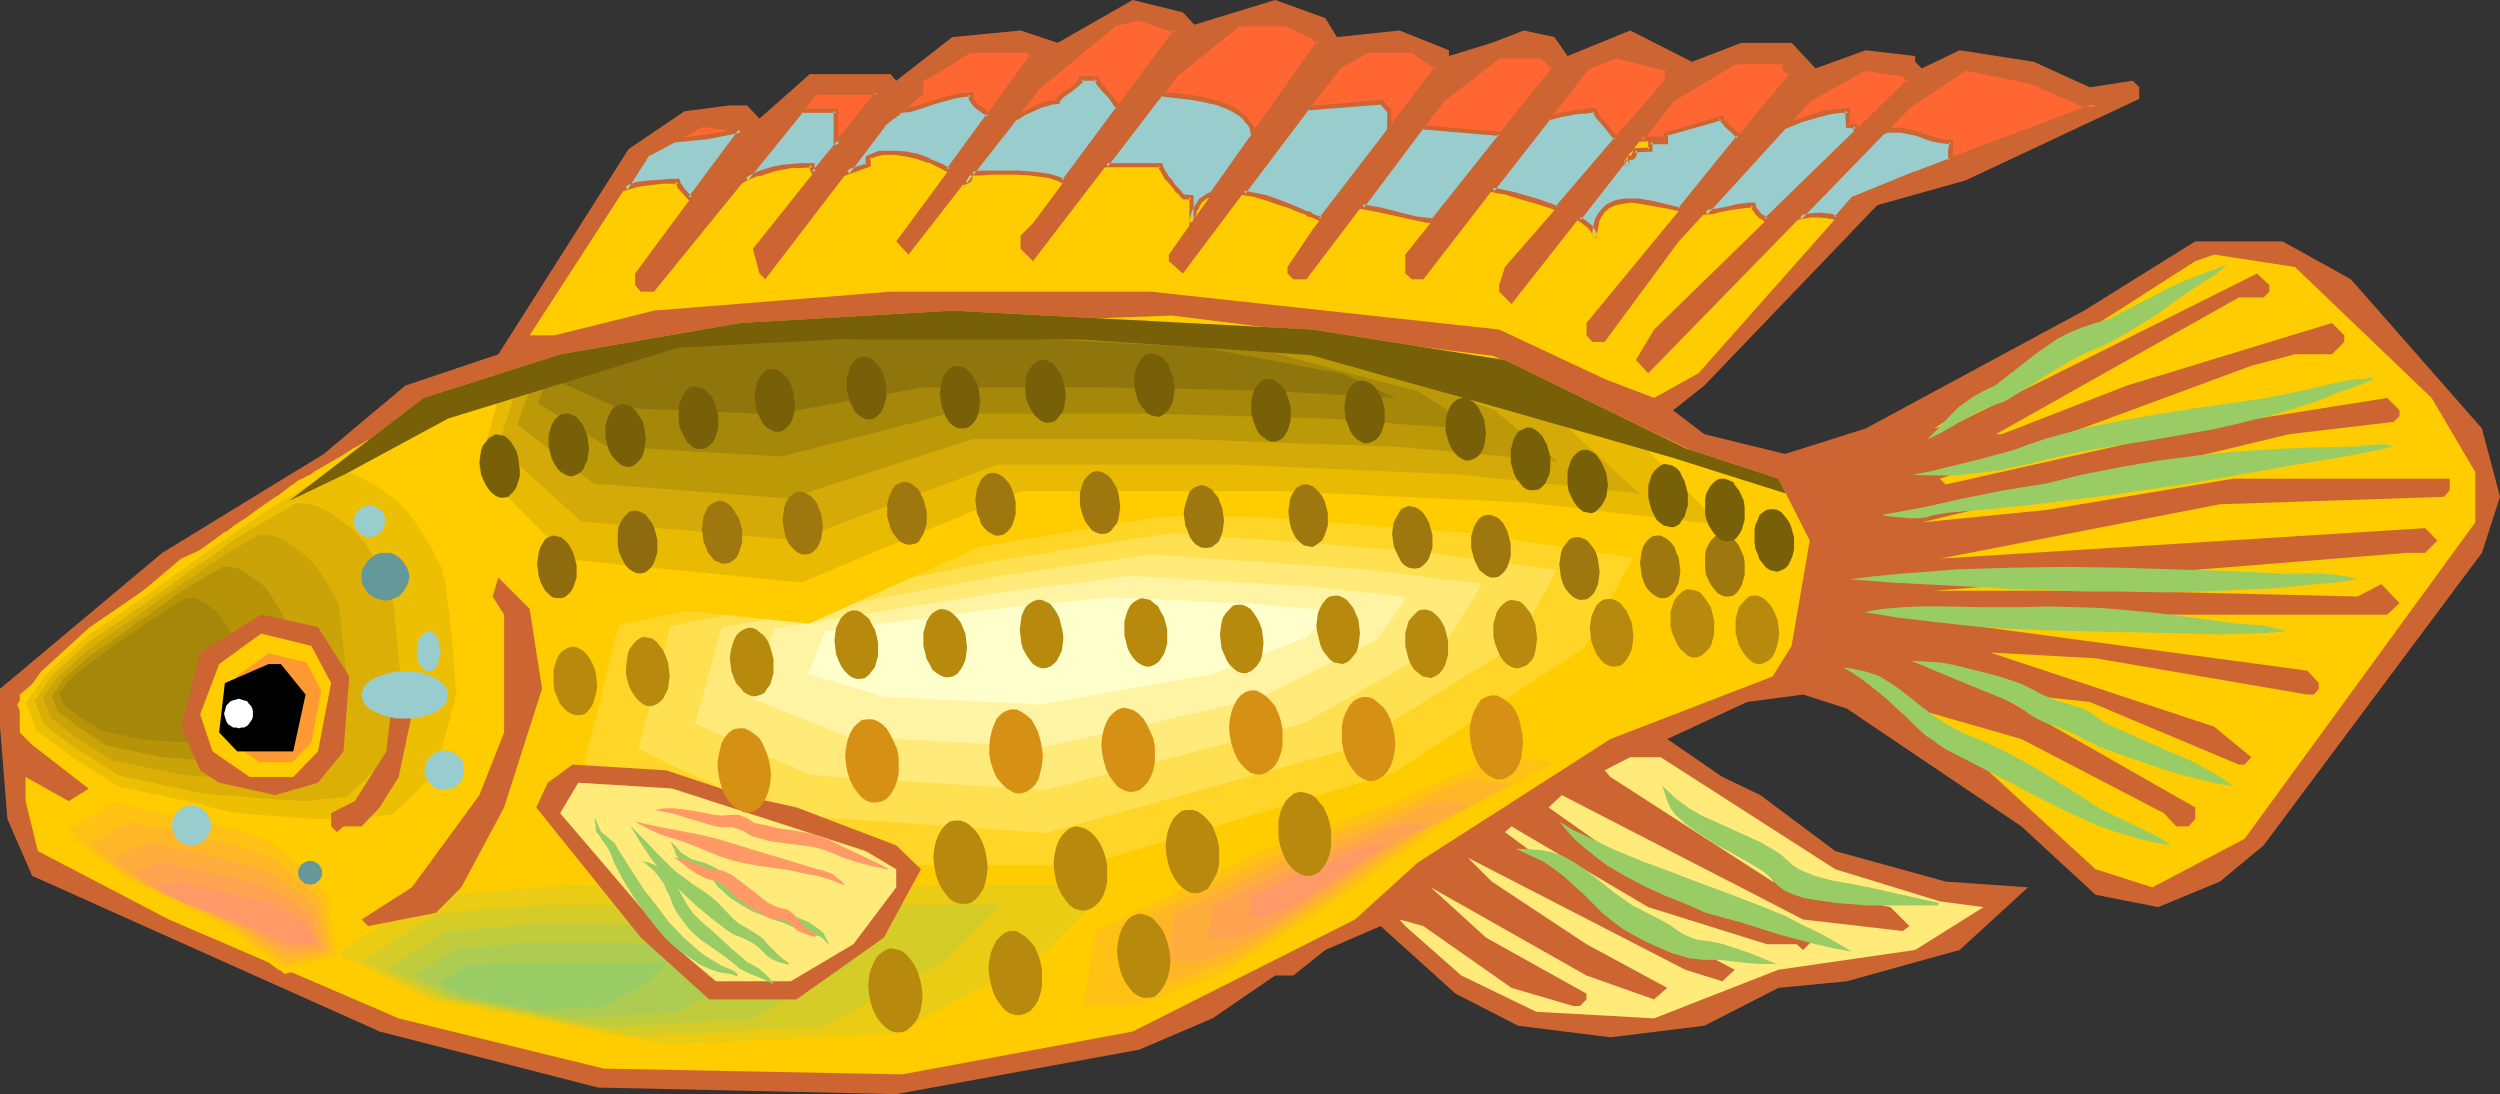
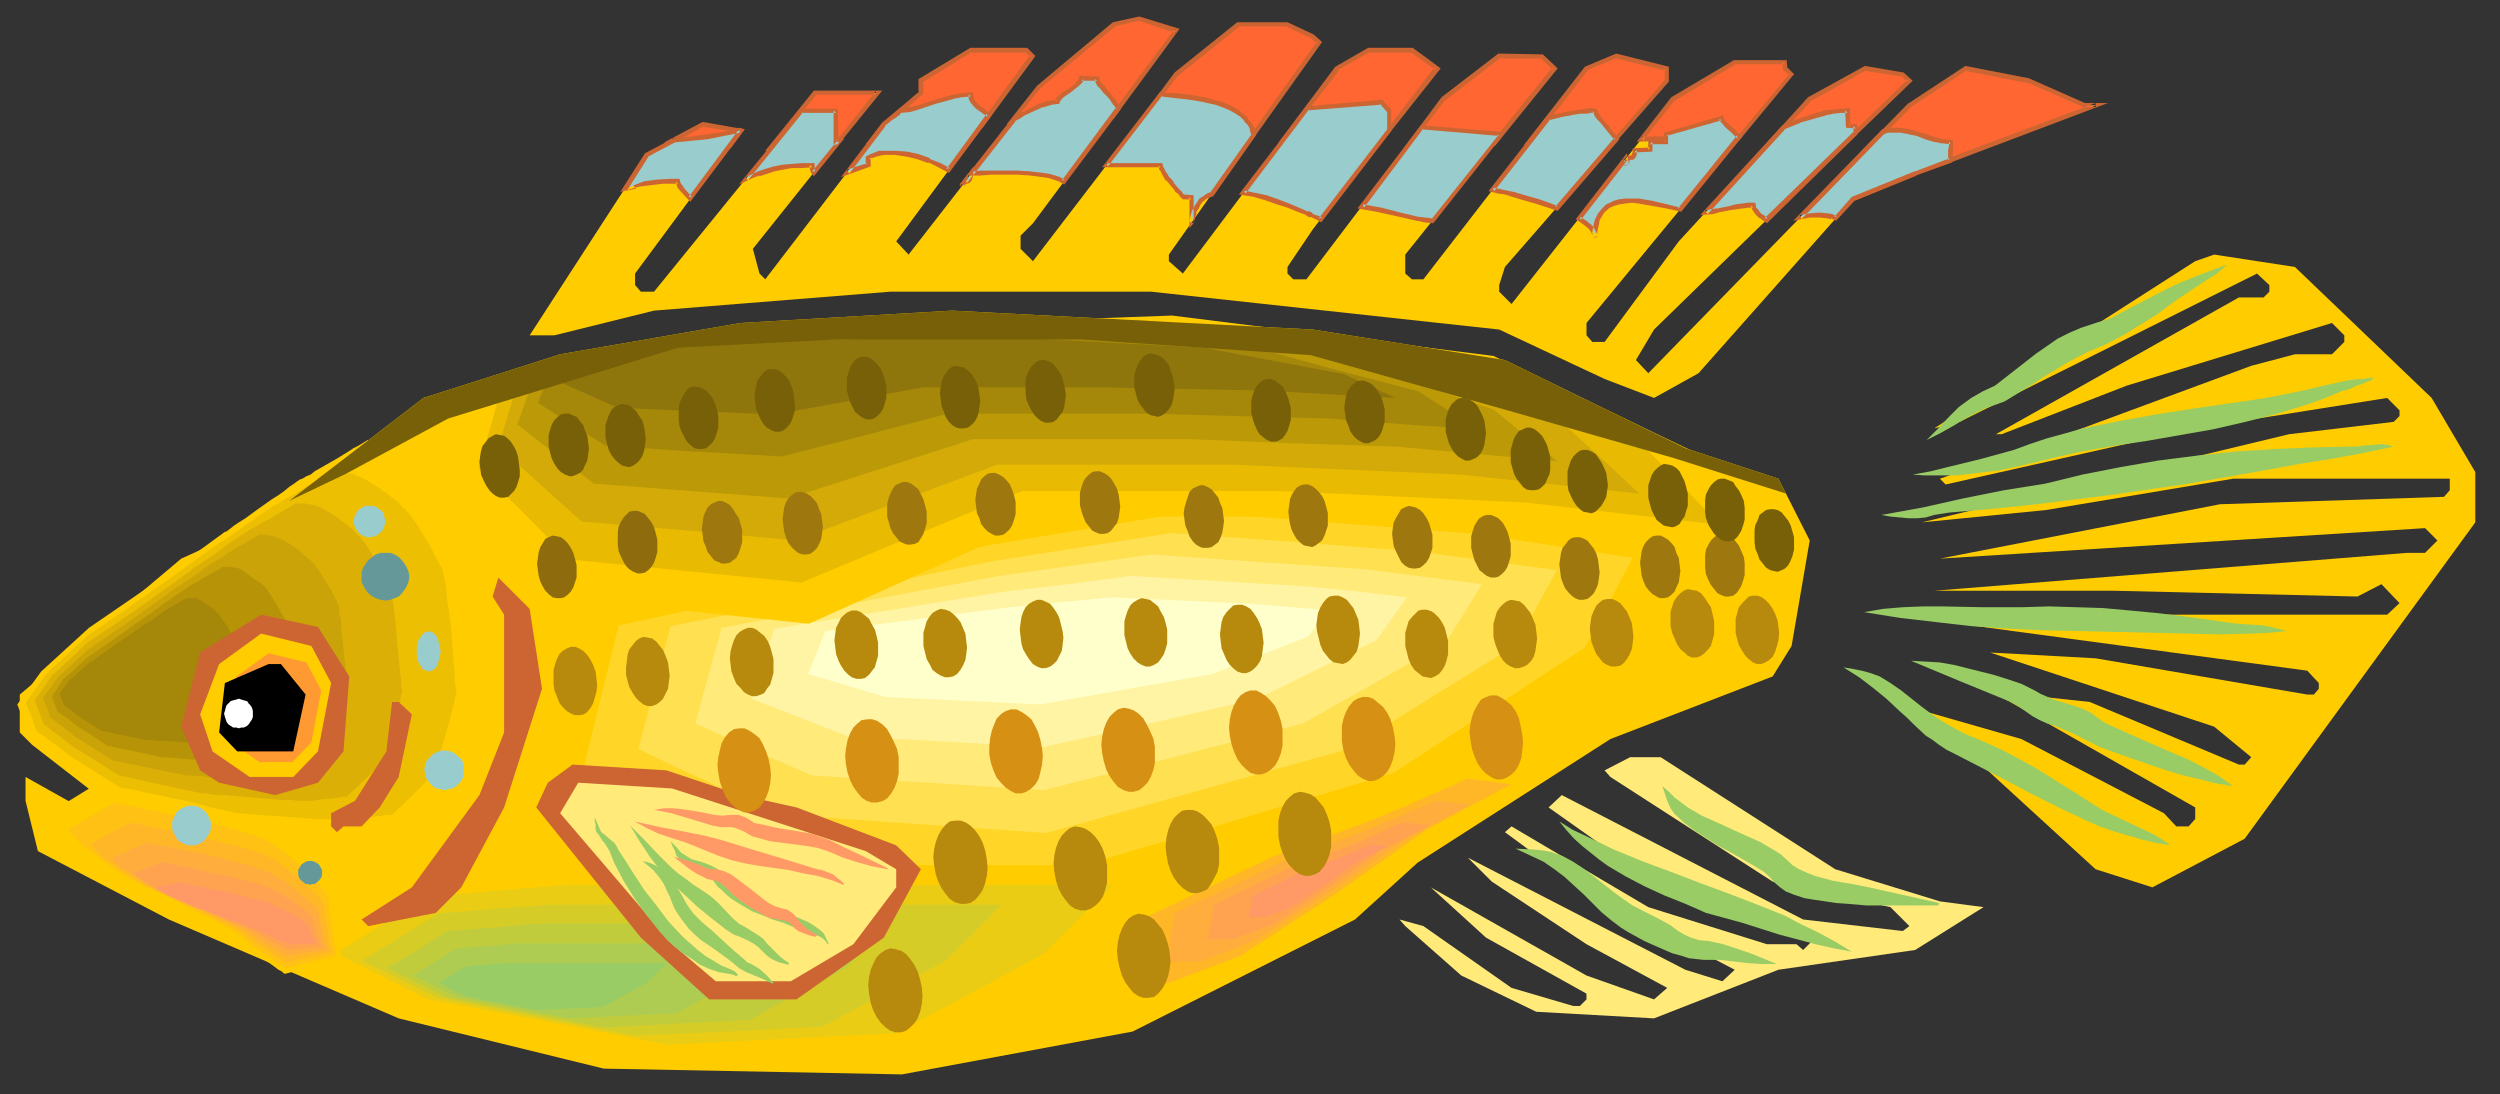
<svg xmlns="http://www.w3.org/2000/svg" xmlns:ns1="http://sodipodi.sourceforge.net/DTD/sodipodi-0.dtd" xmlns:ns2="http://www.inkscape.org/namespaces/inkscape" version="1.0" width="129.766mm" height="56.794mm" id="svg160" ns1:docname="Cichlid - Dwarf 3.wmf">
  <rect width="100%" height="100%" fill="#333333" stroke="none" />
  <ns1:namedview id="namedview160" pagecolor="#ffffff" bordercolor="#000000" borderopacity="0.25" ns2:showpageshadow="2" ns2:pageopacity="0.0" ns2:pagecheckerboard="0" ns2:deskcolor="#d1d1d1" ns2:document-units="mm" />
  <defs id="defs1">
    <pattern id="WMFhbasepattern" patternUnits="userSpaceOnUse" width="6" height="6" x="0" y="0" />
  </defs>
-   <path style="fill:#cc6532;fill-opacity:1;fill-rule:evenodd;stroke:none" d="M 234.32,4.849 250.157,0 l 9.858,3.556 2.262,3.718 12.282,-1.293 9.696,3.879 v 1.131 l 8.403,-2.586 6.302,-2.425 5.979,1.293 2.586,3.718 12.282,-5.011 12.12,6.142 9.696,-3.718 h 9.858 l 4.686,5.011 9.858,-3.556 9.696,1.131 v 1.131 l 1.293,1.293 7.434,-3.556 14.544,2.263 10.989,5.011 8.403,-1.293 1.293,1.293 v 2.263 l -34.098,16.002 -17.291,4.849 -33.936,35.398 -6.141,4.849 6.141,4.687 15.837,3.879 15.837,-5.011 42.824,-23.114 21.816,-13.577 h 17.13 l 13.413,7.435 25.694,29.256 3.555,13.416 -3.555,10.991 -42.824,57.381 -8.565,7.112 -12.12,5.011 -12.282,-2.425 -14.544,-13.416 -34.259,-23.114 -8.565,-2.748 -10.989,1.455 -15.675,7.274 10.827,7.435 7.434,3.556 14.706,10.991 21.654,5.981 16.16,1.131 -13.413,12.284 -22.139,6.142 -13.413,1.293 -14.544,7.435 -18.422,2.263 -18.099,-2.263 -12.282,-6.304 -14.706,-13.254 -10.827,4.687 -6.302,5.011 h -3.555 l -12.282,8.405 -14.382,6.142 -47.672,8.728 -58.499,-1.293 L 74.498,202.369 28.28,181.68 6.302,171.82 1.454,160.667 0,142.564 v -7.435 L 31.835,108.458 63.509,89.062 79.507,75.646 97.768,69.504 123.301,29.256 l 10.989,-7.435 8.726,-1.131 h 3.555 l 2.424,2.586 9.858,-8.728 h 15.837 l 1.131,1.293 10.989,-8.567 13.413,-1.293 7.272,2.425 L 222.2,0 l 9.858,2.425 z" id="path1" />
  <path style="fill:#ffcc00;fill-opacity:1;fill-rule:evenodd;stroke:none" d="m 202.646,43.804 -2.424,2.425 v 2.586 l 2.424,2.425 28.118,-36.692 12.12,-9.698 h 9.696 l 5.01,2.425 1.131,1.131 -29.411,41.541 v 1.293 l 2.747,2.425 30.219,-40.248 6.302,-3.556 h 8.403 l 5.01,3.556 -24.402,31.519 -5.01,7.435 v 1.293 l 1.131,1.131 h 2.586 l 26.826,-35.398 10.989,-8.405 h 8.403 l 2.424,2.425 -29.25,36.53 v 3.718 l 1.293,1.131 h 2.262 l 31.997,-41.379 5.979,-2.425 9.858,2.425 v 2.425 l -31.835,36.53 -1.131,3.556 v 1.293 l 2.424,2.425 31.674,-40.248 12.12,-7.274 h 9.858 v 1.293 l 1.293,1.131 -40.238,48.814 v 2.425 l 1.131,1.293 h 2.424 l 14.544,-19.72 25.694,-27.963 10.989,-5.981 7.272,1.131 1.293,1.293 -50.096,48.814 -3.555,5.981 2.424,2.586 51.227,-52.532 10.989,-7.274 12.282,2.425 10.989,4.849 h 2.262 l -35.39,13.254 -12.12,5.011 -30.381,34.267 -8.726,4.849 -9.696,-3.718 -20.685,-9.698 -68.357,-7.435 H 174.689 l -46.379,3.718 -19.554,4.849 h -4.848 l 22.947,-35.398 11.15,-5.981 7.272,1.293 -20.685,27.963 v 2.263 l 1.131,1.293 h 2.586 l 31.674,-38.954 h 12.12 l -24.402,30.549 1.293,4.849 1.131,1.131 23.27,-30.388 7.272,-6.142 v -2.425 l 9.696,-5.981 h 10.989 l 1.293,1.131 -26.826,36.368 2.424,2.586 25.533,-32.812 14.706,-12.284 5.01,-1.293 7.272,2.425 z" id="path2" />
  <path style="fill:#ff6632;fill-opacity:1;fill-rule:evenodd;stroke:none" d="m 366.347,29.095 8.242,-8.405 10.989,-7.274 12.282,2.425 10.989,4.849 h 2.262 l -30.058,11.315 -3.717,-0.808 -3.555,-0.808 -3.717,-0.808 z m -234.481,-1.455 11.312,1.131 2.101,-3.071 -7.272,-1.293 z m 19.069,1.616 0.646,0.162 2.909,-0.162 h 3.07 l 3.07,-0.323 3.232,-0.323 8.242,-10.345 h -12.12 z m 19.877,-1.455 2.586,-3.394 7.272,-6.142 v -2.425 l 9.696,-5.981 h 10.989 l 1.293,1.131 -10.181,13.739 -5.494,0.647 -5.494,0.808 -5.333,0.808 z m 27.634,-3.879 5.01,-0.485 5.01,-0.323 4.848,-0.162 h 5.01 l 12.443,-16.972 -7.272,-2.425 -5.01,1.293 -14.706,12.284 z m 25.856,-0.647 6.464,-8.728 12.12,-9.698 h 9.696 l 5.01,2.425 1.131,1.131 -13.09,18.427 -5.979,-0.97 -5.979,-1.131 -2.262,-0.647 -2.262,-0.323 -2.424,-0.323 z m 27.31,4.364 4.525,0.323 4.686,0.323 9.373,0.323 11.797,-15.194 -5.01,-3.556 h -8.403 l -6.302,3.556 z m 24.563,0.97 6.949,-9.213 10.989,-8.405 h 8.403 l 2.424,2.425 -11.958,14.871 -8.403,0.162 z m 23.755,-0.647 4.202,-0.162 h 4.202 l 8.565,-0.323 10.181,-11.638 v -2.425 l -9.858,-2.425 -5.979,2.425 z m 22.139,-0.647 6.141,-7.92 12.12,-7.274 h 9.858 v 1.293 l 1.293,1.131 -10.504,12.608 h -4.686 -4.686 z m 25.694,0 6.949,0.485 6.949,0.647 12.928,-12.608 -1.293,-1.293 -7.272,-1.131 -10.989,5.981 z" id="path3" />
  <path style="fill:#cc6532;fill-opacity:1;fill-rule:evenodd;stroke:none" d="m 366.347,28.61 0.323,0.808 8.242,-8.405 v 0 l 10.989,-7.274 -0.323,0.162 12.282,2.425 -0.162,-0.162 10.989,4.849 h 2.424 V 20.205 l -30.219,11.315 h 0.162 l -3.555,-0.808 v 0 l -3.717,-0.808 -3.717,-0.647 -3.717,-0.647 -0.97,0.808 4.525,0.647 3.717,0.808 3.717,0.647 v 0 l 3.717,0.97 32.482,-12.284 h -4.686 0.162 l -10.989,-4.849 -12.443,-2.425 -11.312,7.435 -8.888,9.052 z" id="path4" />
  <path style="fill:#cc6532;fill-opacity:1;fill-rule:evenodd;stroke:none" d="m 130.249,27.963 13.09,1.131 2.747,-3.718 -8.242,-1.455 -7.595,4.041 1.778,0.162 6.141,-3.394 -0.323,0.162 7.434,1.131 -0.323,-0.647 -2.262,3.071 0.485,-0.162 -11.312,-1.131 0.162,0.97 z" id="path5" />
  <path style="fill:#cc6532;fill-opacity:1;fill-rule:evenodd;stroke:none" d="m 150.126,29.58 1.293,0.323 h 0.162 l 2.909,-0.162 3.07,-0.162 v 0 l 3.232,-0.323 3.232,-0.323 9.05,-11.153 h -13.413 l -9.534,11.799 h 1.131 l 9.05,-11.153 -0.323,0.162 h 12.12 l -0.323,-0.647 -8.242,10.345 0.323,-0.162 -3.232,0.323 -3.07,0.323 v 0 l -3.07,0.162 h -2.909 v 0 h -0.485 l 0.162,0.647 z" id="path6" />
  <path style="fill:#cc6532;fill-opacity:1;fill-rule:evenodd;stroke:none" d="m 170.811,27.317 0.323,0.647 2.586,-3.233 v 0 l 7.434,-6.304 v -2.586 l -0.162,0.323 9.696,-5.981 -0.323,0.162 h 10.989 l -0.323,-0.162 1.293,1.131 -0.162,-0.647 -10.019,13.739 0.323,-0.162 -10.989,1.455 -5.494,0.808 -5.171,0.808 -0.97,0.97 6.302,-0.808 5.333,-0.808 11.312,-1.616 10.342,-14.062 -1.616,-1.616 H 190.365 L 180.184,15.517 v 2.748 l 0.162,-0.323 -7.272,6.142 -3.232,4.203 z" id="path7" />
  <path style="fill:#cc6532;fill-opacity:1;fill-rule:evenodd;stroke:none" d="m 197.475,24.407 6.141,-0.647 h -0.162 l 5.01,-0.323 4.848,-0.162 h 5.171 l 12.928,-17.618 -7.918,-2.425 -5.171,1.131 -14.867,12.446 -5.979,7.597 1.293,-0.323 5.333,-6.789 -0.162,0.162 14.867,-12.284 h -0.162 l 4.848,-1.131 h -0.162 l 7.272,2.425 -0.162,-0.808 -12.605,16.972 0.485,-0.162 h -5.01 l -4.848,0.162 -5.01,0.323 v 0 l -5.171,0.485 0.485,0.647 z" id="path8" />
  <path style="fill:#cc6532;fill-opacity:1;fill-rule:evenodd;stroke:none" d="m 224.301,22.791 0.323,0.647 6.464,-8.567 v 0 l 12.12,-9.698 h -0.323 9.696 -0.323 l 5.171,2.425 h -0.162 l 1.131,1.131 V 8.082 l -13.09,18.427 0.485,-0.162 -6.141,-0.97 -5.818,-1.131 v 0 l -2.262,-0.485 v 0 l -2.424,-0.485 -2.262,-0.323 -2.586,-0.162 -0.808,0.808 3.232,0.323 2.262,0.323 2.424,0.323 v 0 l 2.101,0.647 h 0.162 l 5.818,1.131 6.302,0.97 13.574,-19.073 -1.616,-1.455 -5.171,-2.425 h -9.858 l -12.282,9.86 -6.949,9.375 z" id="path9" />
  <path style="fill:#cc6532;fill-opacity:1;fill-rule:evenodd;stroke:none" d="m 250.803,27.963 5.333,0.485 v 0 l 4.686,0.323 9.534,0.162 12.282,-15.517 -5.494,-4.041 h -8.726 l -6.464,3.718 -11.15,14.871 1.131,-0.162 10.827,-14.062 h -0.323 l 6.302,-3.556 -0.162,0.162 h 8.403 l -0.323,-0.162 5.01,3.556 -0.162,-0.647 -11.635,15.194 0.323,-0.162 -9.373,-0.323 -4.686,-0.323 h 0.162 l -4.686,-0.323 0.323,0.647 z" id="path10" />
  <path style="fill:#cc6532;fill-opacity:1;fill-rule:evenodd;stroke:none" d="m 276.174,28.125 0.323,0.647 6.949,-9.052 -0.162,0.162 11.15,-8.567 -0.323,0.162 h 8.403 l -0.323,-0.162 2.424,2.425 v -0.647 l -11.958,14.871 0.323,-0.162 -8.403,0.323 h -8.403 l -0.808,0.97 9.211,-0.162 8.726,-0.323 12.282,-15.194 -2.909,-2.748 -8.726,-0.162 -11.15,8.567 -7.434,10.021 z" id="path11" />
  <path style="fill:#cc6532;fill-opacity:1;fill-rule:evenodd;stroke:none" d="m 298.96,28.448 9.373,-0.323 8.726,-0.323 10.342,-11.799 v -2.909 l -10.342,-2.586 -6.141,2.586 -11.958,15.355 1.293,-0.162 11.312,-14.547 h -0.162 l 5.979,-2.425 -0.323,0.162 9.858,2.425 -0.323,-0.485 v 2.425 l 0.162,-0.323 -10.181,11.638 0.323,-0.162 -8.565,0.323 -8.403,0.162 0.323,0.808 z" id="path12" />
  <path style="fill:#cc6532;fill-opacity:1;fill-rule:evenodd;stroke:none" d="m 322.068,26.832 0.323,0.647 6.141,-7.759 -0.162,0.162 12.12,-7.274 h -0.162 9.858 l -0.485,-0.485 v 1.455 l 1.454,1.293 v -0.485 l -10.504,12.608 0.323,-0.162 -4.686,-0.162 h -4.686 l -9.534,0.162 -0.97,0.97 10.504,-0.323 h 4.686 l 4.848,0.162 10.827,-13.093 -1.454,-1.455 0.162,0.323 -0.162,-1.616 h -10.342 l -12.282,7.274 -6.787,8.728 z" id="path13" />
  <path style="fill:#cc6532;fill-opacity:1;fill-rule:evenodd;stroke:none" d="m 346.793,27.802 7.918,0.485 v 0 l 6.949,0.647 13.574,-13.093 -1.778,-1.616 -7.595,-1.293 -11.15,6.142 -7.918,8.728 1.293,-0.162 7.272,-7.92 -0.162,0.162 10.989,-6.142 -0.323,0.162 7.434,1.131 -0.323,-0.162 1.293,1.293 v -0.647 l -12.928,12.608 h 0.323 l -6.949,-0.808 v 0 l -6.949,-0.485 0.323,0.808 z" id="path14" />
  <path style="fill:#ffcc00;fill-opacity:1;fill-rule:evenodd;stroke:none" d="m 477.043,78.07 8.565,14.547 v 9.86 l -45.248,62.068 -18.099,9.537 -11.15,-3.556 -30.542,-27.963 h -1.131 l -3.717,-3.556 20.846,5.981 27.957,14.547 2.424,2.586 h 2.424 l 1.293,-1.455 v -2.263 l -45.086,-25.7 10.989,3.556 13.413,1.455 29.25,12.284 h 1.131 l 1.293,-1.455 -7.272,-5.981 -43.955,-14.547 20.685,1.131 41.531,7.112 h 1.293 l 0.97,-1.131 v -1.131 l -2.262,-2.425 -72.074,-9.698 h -1.131 l -1.293,-1.293 h 90.173 l 2.424,-2.263 -3.555,-3.718 -4.686,2.425 -47.672,-1.131 h -35.39 l 92.758,-7.435 h 3.555 l 2.424,-2.425 -2.424,-2.425 -95.182,5.981 54.944,-10.668 43.955,-1.455 1.131,-1.293 V 93.911 H 438.097 l -36.683,6.142 -24.402,2.425 72.074,-17.295 20.523,-2.425 1.131,-1.131 v -1.131 l -2.424,-2.425 -37.653,5.981 -48.965,10.991 -1.131,-1.131 20.846,-7.274 40.238,-14.871 8.565,-2.263 h 7.272 l 2.424,-2.425 v -1.293 l -2.424,-2.425 -40.238,12.284 -24.563,9.537 h -1.131 L 439.228,58.351 h 4.848 l 1.131,-1.131 v -1.293 l -2.424,-2.263 -31.674,15.84 -26.664,13.254 -5.01,1.293 51.227,-32.812 3.717,-1.293 15.837,2.425 z" id="path15" />
  <path style="fill:#ffcc00;fill-opacity:1;fill-rule:evenodd;stroke:none" d="m 295.243,70.635 35.39,17.295 18.261,5.981 6.141,12.123 -3.555,20.689 -3.717,5.981 -31.835,12.284 -37.814,24.245 -12.282,11.153 -43.632,21.983 -45.248,8.405 -58.499,-1.131 -40.238,-9.86 -45.086,-19.396 -25.694,-13.416 -2.424,-9.86 v -4.687 l 14.706,8.243 2.424,-2.263 -15.837,-12.284 -2.424,-2.425 v -7.435 l 31.674,-26.67 15.675,-7.112 31.835,-24.407 26.826,-8.567 35.39,-6.142 41.531,-2.425 70.781,3.718 z" id="path16" />
  <path style="fill:#ffcc00;fill-opacity:1;fill-rule:evenodd;stroke:none" d="m 5.818,144.503 -2.424,-6.304 4.686,-6.465 9.373,-8.567 13.898,-9.537 12.443,-9.052 0.162,-0.162 0.485,-0.162 0.646,-0.485 0.808,-0.647 0.97,-0.647 1.293,-0.808 2.424,-1.778 2.747,-1.94 1.293,-0.808 1.131,-0.808 0.97,-0.808 0.97,-0.647 0.646,-0.485 0.485,-0.323 0.485,-0.162 0.808,-0.485 0.808,-0.323 0.808,-0.647 2.262,-1.293 2.262,-1.293 2.101,-1.293 0.97,-0.647 0.97,-0.485 0.808,-0.485 0.485,-0.323 0.323,-0.162 0.162,-0.162 h 1.454 l 0.97,0.162 1.131,0.162 1.293,0.323 1.293,0.323 1.131,0.647 2.747,1.616 2.586,1.778 2.424,1.94 1.131,1.131 0.97,0.97 0.485,0.485 0.485,0.647 0.97,1.616 1.131,1.778 1.293,1.94 0.97,1.94 1.131,1.778 0.323,0.808 0.323,0.647 0.485,0.485 0.162,0.647 0.162,0.162 v 0.485 l 0.162,0.485 0.162,0.647 0.323,1.455 0.162,1.778 0.162,2.101 0.323,2.263 0.485,4.849 0.485,4.849 0.162,2.101 0.162,2.101 0.162,1.778 v 1.455 0.647 l 0.162,0.485 v 0.485 l -0.162,0.647 v 0.808 l -0.323,0.97 -0.323,1.293 -0.323,1.455 -0.485,1.455 -0.97,3.233 -0.808,3.233 -0.485,1.455 -0.323,1.131 -0.323,1.131 -0.323,0.808 -0.162,0.485 v 0.162 0 l -9.373,9.052 h -0.323 -0.323 -0.323 l -1.293,0.162 -1.293,0.162 -3.07,0.323 -1.454,0.323 -1.131,0.162 H 73.528 L 72.72,164.546 H 70.781 l -2.424,-0.162 -2.424,-0.162 -5.171,-0.485 -2.586,-0.162 -2.424,-0.162 -2.262,-0.162 -2.101,-0.162 -1.778,-0.162 -0.646,-0.162 h -0.485 -0.646 -0.323 -0.323 l -21.654,-4.687 -11.958,-7.759 z" id="path17" />
  <path style="fill:#edbf02;fill-opacity:1;fill-rule:evenodd;stroke:none" d="m 7.11,143.372 -0.97,-2.909 -1.131,-2.586 2.101,-2.909 2.101,-2.909 4.04,-3.718 4.04,-3.718 6.141,-4.203 5.979,-4.203 5.494,-3.879 5.333,-3.879 h 0.162 l 0.323,-0.323 0.646,-0.485 0.808,-0.485 0.808,-0.647 1.131,-0.647 2.262,-1.616 2.262,-1.616 1.131,-0.647 0.97,-0.808 0.97,-0.647 0.808,-0.485 0.646,-0.485 0.485,-0.323 0.323,-0.162 0.646,-0.323 0.646,-0.485 0.808,-0.485 1.939,-0.97 1.939,-1.293 1.939,-1.131 0.808,-0.485 0.808,-0.485 0.646,-0.323 0.485,-0.323 0.323,-0.162 v -0.162 h 1.293 l 0.808,0.162 0.97,0.162 1.131,0.162 1.131,0.485 1.131,0.485 2.424,1.455 2.262,1.616 2.101,1.616 0.808,0.97 0.97,0.808 0.323,0.485 0.485,0.647 0.97,1.293 0.97,1.616 0.97,1.616 0.97,1.616 0.808,1.616 0.646,1.293 0.323,0.485 0.323,0.485 v 0.323 l 0.162,0.323 0.162,0.97 0.323,1.293 0.162,1.616 0.162,1.778 0.323,1.94 0.485,4.203 0.323,4.203 0.162,1.94 0.162,1.778 v 1.455 l 0.162,1.293 0.162,0.97 v 0.485 l -0.162,0.485 -0.162,0.647 -0.162,0.97 -0.323,1.131 -0.323,1.293 -0.323,1.293 -0.808,2.748 -0.808,2.748 -0.323,1.293 -0.323,1.131 -0.323,0.808 -0.323,0.647 v 0.647 h -0.162 l -4.04,4.041 -4.04,3.879 h -0.323 -0.323 -0.323 l -0.97,0.162 -1.293,0.162 -2.586,0.323 -1.293,0.162 -0.97,0.162 h -0.323 -0.485 -0.97 -1.454 l -1.778,-0.162 H 61.893 l -2.101,-0.162 -4.525,-0.323 -4.525,-0.323 -1.939,-0.162 -1.778,-0.162 -1.454,-0.162 h -0.646 l -0.485,-0.162 h -0.485 -0.323 -0.323 l -18.907,-4.203 -5.171,-3.233 -5.333,-3.394 -3.394,-2.586 z" id="path18" />
  <path style="fill:#dbaf05;fill-opacity:1;fill-rule:evenodd;stroke:none" d="m 8.565,142.079 -1.778,-4.687 1.778,-2.425 1.616,-2.425 3.555,-3.233 3.394,-3.233 5.333,-3.556 5.171,-3.556 4.525,-3.233 4.686,-3.394 h 0.162 l 0.323,-0.323 0.323,-0.323 0.646,-0.485 0.808,-0.485 0.97,-0.647 1.939,-1.293 1.939,-1.455 1.778,-1.293 0.808,-0.485 0.646,-0.485 0.646,-0.323 0.323,-0.323 0.323,-0.162 0.485,-0.323 0.646,-0.323 0.646,-0.323 1.616,-0.97 1.778,-0.97 1.616,-0.97 0.808,-0.485 0.646,-0.323 0.485,-0.323 0.485,-0.323 0.323,-0.162 v 0 h 1.778 l 0.808,0.162 0.97,0.162 0.97,0.323 0.97,0.485 1.939,1.131 1.939,1.455 1.778,1.293 1.454,1.616 0.808,0.97 0.808,1.131 1.616,2.748 0.808,1.455 0.808,1.293 0.485,1.131 0.323,0.485 0.162,0.323 0.162,0.485 0.162,0.97 0.162,0.97 0.323,1.455 0.162,1.616 0.162,1.616 0.323,3.556 0.323,3.556 0.162,1.616 0.162,1.616 0.162,1.131 v 1.131 l 0.162,0.808 v 0.485 l -0.162,0.323 -0.162,0.647 v 0.808 l -0.323,0.97 -0.323,0.97 -0.323,1.293 -0.646,2.425 -0.646,2.263 -0.323,0.97 -0.323,0.97 -0.323,0.808 -0.162,0.647 v 0.323 l -0.162,0.162 -3.394,3.394 -3.555,3.394 h -0.162 -0.646 l -0.808,0.162 -1.131,0.162 -2.101,0.162 -1.131,0.162 -0.808,0.162 h -0.323 -0.323 -0.97 -1.131 l -1.454,-0.162 h -1.778 l -1.778,-0.162 -3.878,-0.323 -3.717,-0.323 -1.778,-0.162 h -1.454 l -1.293,-0.162 -0.97,-0.162 h -0.323 -0.323 -0.162 l -16.322,-3.556 -4.525,-2.909 -4.525,-2.748 -2.909,-2.263 z" id="path19" />
  <path style="fill:#c9a307;fill-opacity:1;fill-rule:evenodd;stroke:none" d="m 9.858,140.786 -0.646,-1.94 -0.808,-1.94 1.454,-1.94 1.454,-2.101 2.909,-2.586 2.747,-2.586 4.363,-3.071 4.363,-2.909 7.595,-5.496 0.162,-0.162 0.323,-0.162 0.323,-0.162 0.485,-0.485 0.646,-0.323 0.808,-0.647 1.616,-0.97 1.616,-1.131 1.454,-1.131 0.646,-0.485 0.646,-0.323 0.485,-0.323 0.323,-0.162 0.162,-0.162 0.97,-0.485 0.485,-0.485 1.454,-0.808 2.747,-1.616 1.131,-0.647 0.485,-0.323 0.323,-0.162 0.323,-0.162 v 0 h 0.97 0.485 l 0.646,0.162 0.808,0.162 0.808,0.323 0.808,0.323 1.616,0.97 1.616,1.131 1.454,1.293 1.293,1.131 0.646,0.808 0.646,0.97 1.454,2.263 0.646,1.131 0.646,1.131 0.485,0.97 0.323,0.647 0.162,0.485 0.162,0.647 v 0.97 l 0.323,1.131 v 1.293 l 0.162,1.293 0.323,3.071 0.323,2.909 0.162,1.293 0.162,1.293 v 1.131 0.97 l 0.162,0.647 v 0.323 l -0.162,0.323 v 0.485 l -0.162,0.647 -0.162,0.808 -0.646,1.778 -0.485,2.101 -0.485,1.778 -0.323,0.97 -0.162,0.808 -0.323,0.647 -0.162,0.485 v 0.323 l -0.162,0.162 -5.656,5.496 h -0.162 -0.485 l -0.808,0.162 -0.808,0.162 -1.939,0.162 -0.808,0.162 H 53.49 52.197 51.227 49.934 l -1.293,-0.162 -1.454,-0.162 -3.232,-0.162 -3.232,-0.323 -1.293,-0.162 h -1.293 l -0.97,-0.162 h -0.97 l -0.485,-0.162 h -0.162 l -13.413,-2.748 -7.434,-4.687 -2.424,-1.94 z" id="path20" />
  <path style="fill:#b79307;fill-opacity:1;fill-rule:evenodd;stroke:none" d="m 11.312,139.654 -1.131,-3.071 1.131,-1.616 1.131,-1.778 2.262,-1.94 2.262,-2.101 6.949,-4.849 2.909,-2.101 3.07,-2.101 0.162,-0.162 0.162,-0.162 0.323,-0.162 0.485,-0.323 0.97,-0.808 1.293,-0.808 1.293,-0.97 1.293,-0.808 0.485,-0.323 0.485,-0.323 0.323,-0.323 h 0.162 l 0.162,-0.162 0.323,-0.162 0.97,-0.485 0.97,-0.647 1.131,-0.647 1.131,-0.647 0.97,-0.485 0.323,-0.162 0.162,-0.323 h 0.323 v 0 h 1.131 l 1.293,0.162 0.646,0.162 0.646,0.323 2.424,1.778 1.293,0.808 0.97,0.97 0.485,0.647 0.485,0.808 1.131,1.778 0.97,1.778 0.485,0.808 0.323,0.485 v 0.323 l 0.162,0.485 0.162,0.808 v 0.808 l 0.323,2.101 0.323,2.425 0.162,2.425 v 1.131 l 0.162,0.97 v 0.808 0.808 l 0.162,0.485 v 0.323 0.323 l -0.162,0.323 -0.162,0.485 -0.162,0.647 -0.323,1.455 -0.485,1.616 -0.485,1.455 -0.323,1.293 -0.162,0.485 v 0.485 l -0.162,0.323 v 0 l -4.686,4.364 h -0.162 l -0.323,0.162 h -0.646 l -0.646,0.162 -1.454,0.162 h -0.808 l -0.485,0.162 H 44.925 44.117 l -0.97,-0.162 h -1.131 l -1.293,-0.162 -4.848,-0.323 -1.293,-0.162 h -0.808 l -0.97,-0.162 h -0.646 -0.323 -0.162 l -5.333,-1.131 -5.333,-1.131 -2.909,-1.94 -3.07,-1.94 -1.778,-1.455 z" id="path21" />
  <path style="fill:#a5870a;fill-opacity:1;fill-rule:evenodd;stroke:none" d="m 12.605,138.361 -0.97,-2.263 1.778,-2.425 3.394,-3.071 5.01,-3.556 4.686,-3.233 v 0 l 0.162,-0.162 0.646,-0.323 0.646,-0.647 0.97,-0.485 1.939,-1.293 0.646,-0.485 0.323,-0.162 0.162,-0.162 0.323,-0.323 0.646,-0.323 1.616,-0.97 0.808,-0.485 0.646,-0.323 0.485,-0.323 h 0.162 v 0 h 0.97 0.808 l 0.97,0.485 1.939,1.293 0.808,0.647 0.808,0.808 0.323,0.485 0.323,0.485 0.97,1.293 0.646,1.293 0.323,0.647 0.162,0.323 0.162,0.323 v 0.323 l 0.162,0.485 v 0.808 l 0.323,1.455 0.323,3.556 0.162,1.455 v 0.647 0.647 0.323 0.162 0.162 0.323 l -0.323,0.97 -0.162,1.131 -0.323,1.131 -0.323,1.131 -0.323,0.97 -0.162,0.485 -0.162,0.323 v 0.162 0 l -3.394,3.071 h -0.162 l -0.162,0.162 h -0.485 l -0.485,0.162 h -1.131 l -0.97,0.162 h -1.454 -0.646 l -1.778,-0.162 -3.717,-0.162 -1.454,-0.162 h -0.646 -0.485 l -0.323,-0.162 h -0.162 l -7.757,-1.616 -4.525,-2.909 z" id="path22" />
  <path style="fill:#ffcc00;fill-opacity:1;fill-rule:evenodd;stroke:none" d="m 103.262,156.626 7.757,-34.267 81.77,-18.427 44.763,-7.759 63.186,5.172 34.259,5.172 -10.504,21.174 -42.178,28.933 -76.275,23.599 -68.68,-5.172 z" id="path23" />
  <path style="fill:#ffd628;fill-opacity:1;fill-rule:evenodd;stroke:none" d="m 114.251,151.615 7.11,-28.933 36.198,-7.759 36.198,-7.92 39.754,-6.627 56.237,4.364 30.542,4.687 -4.686,8.89 -4.686,8.728 -18.746,12.284 -18.746,12.284 -33.936,10.183 -33.936,10.021 -30.381,-2.101 -30.542,-2.263 z" id="path24" />
  <path style="fill:#ffe051;fill-opacity:1;fill-rule:evenodd;stroke:none" d="m 125.24,146.928 6.302,-24.084 31.674,-6.304 31.674,-6.465 34.906,-5.496 24.402,1.778 24.725,1.94 26.502,3.556 -8.08,14.709 -16.483,10.183 -16.322,10.183 -59.307,16.487 -53.328,-3.718 -6.626,-3.071 -6.626,-3.394 -6.787,-3.071 z" id="path25" />
  <path style="fill:#ffea7a;fill-opacity:1;fill-rule:evenodd;stroke:none" d="m 136.39,141.917 2.586,-9.375 2.586,-9.375 54.459,-10.183 29.896,-4.203 20.846,1.455 21.17,1.455 22.786,2.909 -3.555,5.819 -3.555,5.657 -13.898,7.92 -14.059,7.92 -25.371,6.627 -25.533,6.465 -22.624,-1.455 -11.474,-0.647 -11.474,-0.808 -11.474,-5.011 z" id="path26" />
  <path style="fill:#fff4a3;fill-opacity:1;fill-rule:evenodd;stroke:none" d="m 147.379,137.068 2.262,-6.789 2.262,-6.95 45.248,-7.274 12.443,-1.455 12.282,-1.616 35.067,2.101 9.534,0.97 9.534,1.131 -5.979,8.405 -23.27,11.476 -21.17,4.849 -21.17,4.687 -18.907,-1.131 -19.069,-0.97 -9.534,-3.718 z" id="path27" />
  <path style="fill:#ffffcc;fill-opacity:1;fill-rule:evenodd;stroke:none" d="m 158.529,132.219 3.394,-8.405 36.198,-4.687 19.877,-1.94 27.957,1.293 15.19,1.293 -4.686,5.172 -18.584,7.274 -33.774,5.981 -30.381,-1.455 z" id="path28" />
  <path style="fill:#ffcc00;fill-opacity:1;fill-rule:evenodd;stroke:none" d="M 82.093,196.065 61.085,185.559 82.093,172.466 113.766,169.718 h 47.349 47.51 31.512 l -15.675,15.84 -34.259,18.427 -52.843,2.586 z" id="path29" />
  <path style="fill:#eacc14;fill-opacity:1;fill-rule:evenodd;stroke:none" d="m 84.032,196.065 -9.05,-4.526 -9.05,-4.526 9.05,-5.657 9.05,-5.496 26.826,-2.263 h 40.238 40.4 26.826 l -6.787,6.789 -6.626,6.627 -14.544,7.92 -14.544,7.759 -44.925,2.263 -23.432,-4.526 z" id="path30" />
  <path style="fill:#d6cc28;fill-opacity:1;fill-rule:evenodd;stroke:none" d="m 85.81,195.742 -14.867,-7.274 7.434,-4.526 7.434,-4.687 10.989,-0.97 11.15,-0.808 h 33.128 33.29 22.139 l -10.989,10.991 -12.12,6.465 -11.958,6.465 -18.422,0.97 -18.584,0.808 z" id="path31" />
  <path style="fill:#c1cc3d;fill-opacity:1;fill-rule:evenodd;stroke:none" d="m 87.749,195.742 -11.797,-5.819 5.979,-3.556 5.818,-3.718 8.565,-0.647 8.726,-0.808 h 26.179 26.018 17.453 l -4.525,4.364 -4.202,4.364 -9.534,5.011 -9.373,5.172 -28.926,1.455 z" id="path32" />
  <path style="fill:#adcc51;fill-opacity:1;fill-rule:evenodd;stroke:none" d="m 89.526,195.58 -8.403,-4.203 4.04,-2.586 4.363,-2.748 12.605,-0.97 h 18.907 19.069 12.605 l -6.302,6.304 -6.949,3.718 -6.787,3.718 -21.008,0.97 -11.15,-2.101 z" id="path33" />
  <path style="fill:#99cc65;fill-opacity:1;fill-rule:evenodd;stroke:none" d="m 91.304,195.419 -5.171,-2.586 5.171,-3.233 7.918,-0.647 h 11.797 11.958 7.918 l -4.04,3.879 -8.565,4.687 -13.09,0.647 z" id="path34" />
  <path style="fill:#cc6532;fill-opacity:1;fill-rule:evenodd;stroke:none" d="m 106.333,135.128 -7.434,23.276 -8.403,15.679 -5.01,5.011 -13.251,2.586 -1.293,-1.293 9.858,-6.304 13.251,-18.103 4.848,-12.284 v -23.114 l -2.262,-3.556 1.131,-3.718 6.141,6.142 z" id="path35" />
  <path style="fill:#cc6532;fill-opacity:1;fill-rule:evenodd;stroke:none" d="m 68.518,132.704 -1.131,14.709 -5.01,6.142 -8.403,2.425 -10.989,-2.425 -3.717,-2.425 -3.717,-8.567 3.717,-14.547 11.958,-7.435 11.15,2.425 z" id="path36" />
  <path style="fill:#ffcc00;fill-opacity:1;fill-rule:evenodd;stroke:none" d="m 64.963,133.997 -2.586,13.416 -4.848,5.011 h -8.565 l -7.272,-5.011 -2.424,-7.274 3.717,-9.86 8.242,-5.981 9.858,2.425 z" id="path37" />
  <path style="fill:#ff9932;fill-opacity:1;fill-rule:evenodd;stroke:none" d="m 63.024,135.452 -1.939,10.183 -3.717,3.879 h -6.464 l -5.494,-3.879 -1.778,-5.496 2.747,-7.435 6.302,-4.526 7.434,1.778 z" id="path38" />
  <path style="fill:#000000;fill-opacity:1;fill-rule:evenodd;stroke:none" d="m 59.954,136.26 -2.424,11.153 H 46.541 l -3.555,-3.718 1.131,-9.698 8.565,-3.718 h 2.424 z" id="path39" />
  <path style="fill:#cc6532;fill-opacity:1;fill-rule:evenodd;stroke:none" d="m 80.8,140.139 -2.586,12.284 -3.717,5.981 -3.555,3.718 h -3.555 l -1.293,1.131 -1.131,-1.131 v -2.586 l 4.686,-2.425 6.141,-9.698 1.131,-9.698 h 1.293 z" id="path40" />
  <path style="fill:#ffea7a;fill-opacity:1;fill-rule:evenodd;stroke:none" d="m 360.044,170.527 20.523,6.304 8.565,1.131 -13.413,8.405 -26.826,3.879 -24.402,9.537 -23.109,-1.293 -14.706,-7.112 -10.989,-9.698 -1.131,-1.293 4.686,1.293 17.291,12.123 12.12,3.556 h 1.293 l 1.293,-1.293 v -1.131 l -19.715,-10.991 -10.827,-9.86 13.413,7.597 17.13,9.698 13.251,4.687 2.586,-2.263 -15.837,-8.567 -18.584,-12.284 -4.686,-4.687 42.662,21.983 7.272,2.263 2.424,-2.263 -14.544,-7.597 -15.837,-8.567 -14.706,-10.83 1.293,-1.131 26.826,15.84 23.27,7.274 h 5.818 l 1.293,1.131 2.424,-2.425 -5.979,-3.556 -9.858,-1.293 -19.392,-8.567 -17.13,-12.123 2.586,-2.425 47.349,24.407 19.554,2.263 1.293,-0.97 -3.717,-3.718 -23.109,-5.011 -31.835,-20.528 -1.131,-1.293 5.01,-2.586 h 5.979 z" id="path41" />
  <path style="fill:#cc6532;fill-opacity:1;fill-rule:evenodd;stroke:none" d="m 145.278,155.979 10.989,2.425 19.554,7.435 4.848,4.687 -7.272,13.416 -17.13,12.123 h -17.13 l -13.413,-12.123 -20.523,-25.539 2.262,-4.849 4.848,-3.556 18.422,1.131 z" id="path42" />
  <path style="fill:#ffea7a;fill-opacity:1;fill-rule:evenodd;stroke:none" d="m 169.841,166.971 5.979,3.556 v 3.556 l -8.403,11.153 -12.282,7.274 h -14.706 l -8.565,-7.274 -21.978,-25.7 3.555,-5.981 18.422,1.131 z" id="path43" />
  <path style="fill:#ffcc00;fill-opacity:1;fill-rule:evenodd;stroke:none" d="m 125.725,67.079 -30.219,7.92 -5.494,21.174 19.23,21.013 49.45,5.172 46.702,-21.013 h 54.621 l 52.197,2.586 41.208,5.496 -16.483,-18.588 -43.955,-21.013 -63.024,-7.92 -71.266,2.586 z" id="path44" />
  <path style="fill:#e8ba02;fill-opacity:1;fill-rule:evenodd;stroke:none" d="m 126.856,67.241 -13.898,3.394 -14.059,3.233 -2.424,9.052 -2.586,8.89 8.888,8.89 8.888,9.052 45.571,4.526 21.654,-9.052 21.654,-8.89 h 50.581 l 48.318,2.263 37.976,4.364 -15.19,-15.679 -40.562,-17.78 -29.25,-3.394 -29.088,-3.394 -66.094,2.263 z" id="path45" />
  <path style="fill:#d3aa07;fill-opacity:1;fill-rule:evenodd;stroke:none" d="m 127.987,67.241 -12.766,2.748 -12.766,2.748 -2.424,7.435 -2.262,7.435 16.322,14.709 21.008,1.778 21.008,1.94 19.715,-7.435 19.715,-7.435 h 46.702 l 22.139,0.97 22.139,0.97 35.067,3.718 -6.949,-6.465 -7.11,-6.465 -37.33,-14.709 -26.826,-2.748 -26.664,-2.909 -30.381,0.97 -30.219,0.97 -14.059,0.97 z" id="path46" />
  <path style="fill:#bc9907;fill-opacity:1;fill-rule:evenodd;stroke:none" d="m 129.118,67.402 -23.27,4.203 -2.262,5.819 -2.101,5.819 7.434,5.819 7.595,5.819 38.138,2.909 36.198,-11.638 h 42.501 l 20.2,0.808 20.2,0.647 15.998,1.455 15.837,1.455 -6.302,-5.011 -6.302,-5.172 -17.13,-5.819 -16.968,-5.657 -12.282,-1.131 -12.12,-1.131 -24.402,-2.101 -27.634,0.647 -27.795,0.647 z" id="path47" />
  <path style="fill:#a5870a;fill-opacity:1;fill-rule:evenodd;stroke:none" d="m 130.411,67.402 -21.17,3.233 -1.939,4.041 -1.778,4.364 6.626,4.203 6.626,4.203 17.291,1.131 17.291,0.97 16.483,-4.203 16.16,-4.203 h 38.461 l 18.261,0.485 18.099,0.485 14.544,1.131 14.382,0.97 -11.474,-7.435 -15.514,-4.041 -15.352,-4.203 -44.117,-3.233 -49.934,0.97 -11.474,0.647 z" id="path48" />
  <path style="fill:#8e750c;fill-opacity:1;fill-rule:evenodd;stroke:none" d="m 131.542,67.402 -18.907,2.101 -3.394,5.172 11.958,5.334 30.866,1.293 29.088,-5.334 h 34.421 l 32.482,0.647 25.694,1.455 -10.181,-4.687 -27.472,-5.172 -39.43,-2.101 -44.602,0.647 z" id="path49" />
  <path style="fill:#ffffff;fill-opacity:1;fill-rule:evenodd;stroke:none" d="m 46.864,137.068 0.485,0.162 0.485,0.162 0.646,0.162 0.323,0.485 0.323,0.323 0.323,0.485 0.162,0.647 v 0.485 0.647 l -0.162,0.485 -0.323,0.485 -0.323,0.485 -0.323,0.323 -0.646,0.323 h -0.485 l -0.485,0.162 -0.485,-0.162 h -0.646 l -0.485,-0.323 -0.485,-0.323 -0.323,-0.485 -0.162,-0.485 -0.162,-0.485 -0.162,-0.647 0.162,-0.485 0.162,-0.647 0.162,-0.485 0.323,-0.323 0.485,-0.485 0.485,-0.162 0.646,-0.162 z" id="path50" />
  <path style="fill:#ffcc00;fill-opacity:1;fill-rule:evenodd;stroke:none" d="m 9.373,159.697 9.696,-5.981 h 0.162 0.323 l 0.485,0.162 0.808,0.162 h 0.646 l 0.97,0.323 2.101,0.323 2.101,0.323 1.939,0.485 0.808,0.162 0.808,0.162 0.646,0.162 h 0.485 l 0.485,0.162 0.808,0.162 0.97,0.323 1.293,0.162 1.454,0.323 1.616,0.323 3.394,0.97 3.555,0.808 3.232,0.97 1.616,0.485 1.293,0.485 1.131,0.485 0.808,0.485 0.808,0.647 0.808,0.485 0.97,0.808 0.97,0.808 2.101,1.94 2.101,1.94 1.778,2.101 0.97,0.97 0.646,0.808 0.485,0.808 0.485,0.808 0.323,0.647 0.162,0.485 v 1.131 0.97 0.808 l 0.323,2.101 0.323,2.263 0.323,1.94 v 0.97 l 0.162,0.808 0.162,0.647 v 0.485 l 0.162,0.323 v 0.162 l -11.15,3.071 v 0 l -0.323,-0.162 -0.323,-0.323 -0.646,-0.323 -0.646,-0.485 -0.646,-0.485 -1.616,-1.131 -3.232,-2.425 -0.808,-0.647 -0.646,-0.485 -0.485,-0.485 -0.485,-0.485 -0.162,-0.162 -0.323,-0.162 -0.485,-0.323 -0.646,-0.485 -1.293,-0.808 -1.616,-0.808 -1.778,-0.97 -2.101,-1.131 -4.202,-2.101 -2.101,-1.131 -1.939,-0.97 -1.939,-0.97 -1.778,-0.808 -1.293,-0.808 -0.646,-0.162 -0.485,-0.323 -0.485,-0.162 -0.162,-0.162 -0.162,-0.162 h -0.162 -0.162 l -0.323,-0.323 -0.646,-0.485 -0.97,-0.485 -0.808,-0.808 -1.131,-0.808 -2.424,-1.778 -2.424,-1.94 -1.131,-0.97 -0.97,-0.97 -0.808,-0.808 -0.646,-0.808 -0.323,-0.647 z" id="path51" />
  <path style="fill:#ffc114;fill-opacity:1;fill-rule:evenodd;stroke:none" d="m 13.574,162.606 4.363,-2.586 4.525,-2.586 v 0 l 0.323,0.162 0.485,0.162 h 0.646 l 0.646,0.162 0.97,0.162 1.778,0.323 1.778,0.485 1.939,0.323 0.646,0.162 0.646,0.162 0.646,0.162 h 0.323 l 0.485,0.162 0.808,0.162 0.97,0.162 1.131,0.323 1.293,0.162 1.454,0.323 3.07,0.808 3.232,0.808 3.07,0.97 1.293,0.323 1.131,0.485 1.131,0.485 0.646,0.323 0.808,0.485 0.808,0.647 0.808,0.647 0.97,0.647 1.778,1.616 1.939,1.778 1.778,1.616 0.646,0.808 0.646,0.808 0.646,0.808 0.323,0.647 0.323,0.485 v 0.485 0.97 l 0.162,0.647 v 0.808 l 0.323,1.778 0.323,1.94 0.162,1.616 0.162,0.97 0.162,0.647 0.162,0.485 v 0.485 0.323 0.162 l -9.858,2.425 -0.162,-0.162 -0.162,-0.162 -0.485,-0.162 -0.323,-0.323 -0.646,-0.323 -0.646,-0.485 -1.454,-0.97 -3.07,-2.101 -1.131,-0.97 -0.485,-0.485 -0.485,-0.323 -0.162,-0.162 -0.323,-0.323 -0.485,-0.162 -0.485,-0.323 -1.131,-0.647 -1.454,-0.808 -1.778,-0.97 -1.778,-0.808 -3.878,-1.94 -1.939,-0.97 -1.778,-0.97 -1.778,-0.808 -1.616,-0.647 -1.131,-0.647 -1.131,-0.485 -0.646,-0.323 v 0 h -0.162 l -0.162,-0.162 -0.323,-0.162 -0.646,-0.485 -0.646,-0.485 -0.97,-0.647 -0.97,-0.647 -2.262,-1.616 -2.101,-1.616 -0.97,-0.808 -0.97,-0.808 -0.646,-0.808 -0.646,-0.647 -0.323,-0.485 z" id="path52" />
  <path style="fill:#ffb728;fill-opacity:1;fill-rule:evenodd;stroke:none" d="m 17.938,165.516 3.717,-2.101 3.878,-1.94 h 0.162 0.323 0.323 l 0.646,0.162 1.293,0.323 1.616,0.323 1.778,0.323 1.616,0.323 0.646,0.162 0.646,0.162 h 0.485 l 0.485,0.162 0.323,0.162 h 0.646 l 0.97,0.323 0.97,0.162 1.131,0.323 1.293,0.162 2.747,0.808 2.909,0.647 2.747,0.808 1.131,0.323 1.131,0.485 0.808,0.323 0.646,0.323 0.646,0.323 0.808,0.485 1.616,1.293 1.778,1.293 1.616,1.455 1.616,1.455 1.293,1.293 0.485,0.647 0.323,0.485 0.162,0.485 0.162,0.323 v 0.485 0.323 l 0.162,1.293 0.323,1.455 0.323,1.616 0.162,1.455 0.323,1.293 0.162,0.485 v 0.323 0.323 0 l -4.363,0.97 -4.363,0.97 -0.162,-0.162 -0.162,-0.162 -0.323,-0.162 -0.323,-0.162 -1.293,-0.808 -1.293,-0.808 -2.747,-1.778 -1.131,-0.97 -0.323,-0.162 -0.323,-0.323 -0.323,-0.162 -0.323,-0.162 -0.808,-0.647 -0.97,-0.485 -1.454,-0.808 -1.454,-0.647 -1.616,-0.808 -3.555,-1.616 -3.232,-1.616 -1.616,-0.647 -1.454,-0.647 -1.131,-0.485 -0.808,-0.485 h -0.323 l -0.323,-0.162 -0.162,-0.162 v 0 h -0.162 l -0.323,-0.162 -0.485,-0.485 -0.646,-0.323 -0.97,-0.647 -0.808,-0.485 -1.939,-1.293 -2.101,-1.455 -0.808,-0.647 -0.808,-0.808 -0.646,-0.647 -0.485,-0.485 -0.323,-0.485 z" id="path53" />
  <path style="fill:#ffad3d;fill-opacity:1;fill-rule:evenodd;stroke:none" d="m 22.139,168.264 6.626,-2.909 v 0 h 0.323 l 0.323,0.162 h 0.485 l 1.293,0.323 1.454,0.162 1.454,0.323 1.454,0.323 1.293,0.323 h 0.323 l 0.323,0.162 h 0.485 l 0.485,0.162 0.808,0.162 0.97,0.162 0.97,0.323 1.131,0.162 2.424,0.647 2.586,0.647 2.424,0.647 0.97,0.323 0.97,0.323 0.808,0.323 0.646,0.323 0.485,0.323 0.646,0.323 1.454,0.97 3.07,2.263 1.454,1.293 1.131,1.131 0.485,0.323 0.323,0.485 0.162,0.485 0.162,0.162 v 0.323 0.485 l 0.162,0.808 0.646,2.586 0.162,1.131 0.323,0.97 0.162,0.323 v 0.323 l 0.162,0.162 v 0.162 l -7.918,1.131 v 0 h -0.162 l -0.323,-0.323 -0.485,-0.162 -0.97,-0.647 -1.131,-0.647 -2.424,-1.455 -0.97,-0.647 -0.485,-0.323 -0.162,-0.162 -0.485,-0.323 -0.808,-0.485 -0.97,-0.485 -1.131,-0.485 -1.293,-0.647 -1.454,-0.647 -3.07,-1.455 -3.07,-1.293 -1.454,-0.485 -1.131,-0.647 -1.131,-0.323 -0.646,-0.323 -0.646,-0.323 v 0 h -0.162 l -0.162,-0.162 -0.162,-0.162 -0.485,-0.162 -0.646,-0.485 -0.808,-0.485 -0.808,-0.323 -1.616,-1.293 -1.778,-1.131 -0.97,-0.485 -0.646,-0.485 -0.646,-0.647 -0.485,-0.323 -0.323,-0.485 z" id="path54" />
  <path style="fill:#ffa351;fill-opacity:1;fill-rule:evenodd;stroke:none" d="m 26.341,171.173 5.656,-2.101 v 0 l 0.162,0.162 h 0.323 l 0.485,0.162 1.131,0.162 1.293,0.323 2.586,0.485 0.97,0.323 h 0.323 l 0.323,0.162 h 0.323 l 0.485,0.162 0.646,0.162 0.808,0.162 0.97,0.162 0.97,0.162 2.101,0.485 2.262,0.647 2.101,0.485 0.97,0.323 0.808,0.323 0.646,0.162 0.646,0.323 0.97,0.485 1.293,0.808 2.747,1.778 1.131,0.808 1.131,0.97 0.323,0.323 0.323,0.323 0.162,0.323 0.162,0.162 v 0.485 l 0.162,0.808 0.485,1.778 0.323,0.808 0.323,0.647 0.162,0.485 v 0.162 0.162 l -6.626,0.647 v 0 l -0.162,-0.162 -0.323,-0.162 -0.323,-0.162 -0.808,-0.485 -1.131,-0.485 -2.101,-1.131 -0.808,-0.485 -0.646,-0.485 -0.485,-0.162 -0.485,-0.323 -0.97,-0.323 -0.97,-0.485 -1.293,-0.485 -1.293,-0.485 -2.586,-1.293 -2.747,-0.97 -1.293,-0.485 -0.97,-0.323 -0.97,-0.485 -0.646,-0.162 -0.485,-0.323 h -0.162 v 0 l -0.323,-0.162 -0.323,-0.162 -0.646,-0.323 -1.293,-0.808 -1.616,-0.808 -1.616,-0.97 -1.293,-0.808 -0.646,-0.323 -0.323,-0.485 -0.323,-0.162 z" id="path55" />
  <path style="fill:#ff9966;fill-opacity:1;fill-rule:evenodd;stroke:none" d="m 30.542,174.083 4.686,-0.97 v 0 h 0.323 l 0.485,0.162 0.97,0.162 0.97,0.323 2.262,0.323 0.808,0.323 h 0.646 l 0.323,0.162 h 0.323 l 0.646,0.162 0.646,0.162 1.616,0.323 1.778,0.485 1.939,0.485 1.616,0.323 1.616,0.485 0.646,0.162 0.485,0.162 0.808,0.485 1.131,0.485 2.424,1.293 1.131,0.647 0.808,0.647 0.323,0.162 0.323,0.323 0.162,0.162 v 0.162 l 0.162,0.323 0.162,0.485 0.485,1.131 0.323,0.485 0.323,0.485 0.162,0.323 v 0.162 l -5.494,0.162 h -0.162 v -0.162 l -0.646,-0.162 -0.646,-0.323 -0.97,-0.485 -1.778,-0.808 -0.808,-0.323 -0.485,-0.323 -0.323,-0.162 -0.646,-0.162 -0.808,-0.323 -0.808,-0.323 -0.97,-0.485 -1.131,-0.323 -4.686,-1.616 -0.97,-0.485 -0.808,-0.323 -0.97,-0.162 -0.485,-0.323 h -0.485 v -0.162 h -0.162 l -0.162,-0.162 -0.485,-0.162 -0.323,-0.162 -1.293,-0.485 -1.293,-0.647 -1.454,-0.647 -1.131,-0.647 -0.323,-0.162 -0.485,-0.323 -0.162,-0.162 z" id="path56" />
  <path style="fill:#ffcc00;fill-opacity:1;fill-rule:evenodd;stroke:none" d="m 204.262,201.561 3.232,-17.133 38.622,-18.588 29.573,-10.83 24.725,-10.991 12.443,1.616 -23.109,12.446 -26.502,18.588 -26.341,16.972 -20.2,7.92 z" id="path57" />
-   <path style="fill:#ffc114;fill-opacity:1;fill-rule:evenodd;stroke:none" d="m 212.504,197.197 1.293,-7.274 1.293,-7.274 32.966,-15.84 25.048,-9.213 21.17,-9.213 5.171,0.647 5.171,0.647 -19.554,10.506 -11.312,8.082 -11.15,7.92 -22.462,14.386 -8.565,3.394 -8.403,3.233 z" id="path58" />
  <path style="fill:#ffb728;fill-opacity:1;fill-rule:evenodd;stroke:none" d="m 220.584,192.833 1.131,-5.981 1.131,-5.981 13.574,-6.465 13.574,-6.465 10.181,-3.718 10.342,-3.879 8.726,-3.718 8.726,-3.879 8.565,1.131 -8.08,4.203 -8.08,4.364 -18.584,13.093 -9.211,5.981 -9.211,5.981 -14.059,5.334 z" id="path59" />
  <path style="fill:#ffad3d;fill-opacity:1;fill-rule:evenodd;stroke:none" d="m 228.825,188.63 1.616,-9.537 10.666,-5.011 10.666,-5.172 8.08,-2.909 8.08,-3.071 13.736,-5.819 3.394,0.323 3.394,0.485 -12.766,6.789 -14.544,10.183 -7.272,4.687 -7.272,4.687 -5.494,2.263 -5.656,2.101 z" id="path60" />
  <path style="fill:#ffa351;fill-opacity:1;fill-rule:evenodd;stroke:none" d="m 236.905,184.266 1.293,-6.789 7.595,-3.718 7.757,-3.718 5.979,-2.263 5.979,-2.101 9.696,-4.364 2.586,0.323 2.586,0.323 -4.686,2.425 -4.686,2.425 -5.333,3.879 -5.333,3.718 -5.171,3.394 -5.171,3.394 -8.08,3.071 z" id="path61" />
  <path style="fill:#ff9966;fill-opacity:1;fill-rule:evenodd;stroke:none" d="m 244.985,179.902 0.808,-4.203 9.696,-4.687 7.434,-2.748 6.141,-2.586 3.07,0.323 -5.818,3.071 -6.626,4.687 -6.464,4.203 -5.171,1.94 z" id="path62" />
  <path style="fill:#659999;fill-opacity:1;fill-rule:evenodd;stroke:none" d="m 75.629,108.458 h 0.97 l 0.808,0.323 0.808,0.485 0.646,0.647 0.485,0.647 0.485,0.808 0.323,0.808 0.162,0.97 -0.162,0.97 -0.323,0.808 -0.485,0.808 -0.485,0.647 -0.646,0.647 -0.808,0.323 -0.808,0.323 -0.97,0.162 -0.97,-0.162 -0.97,-0.323 -0.646,-0.323 -0.808,-0.647 -0.485,-0.647 -0.485,-0.808 -0.323,-0.808 v -0.97 -0.97 l 0.323,-0.808 0.485,-0.808 0.485,-0.647 0.808,-0.647 0.646,-0.485 0.97,-0.323 z" id="path63" />
  <path style="fill:#99cccc;fill-opacity:1;fill-rule:evenodd;stroke:none" d="m 84.194,123.814 0.485,0.162 0.323,0.162 0.485,0.485 0.323,0.485 0.162,0.485 0.162,0.647 0.162,0.808 0.162,0.808 -0.162,0.808 -0.162,0.647 -0.162,0.647 -0.162,0.485 -0.323,0.647 -0.485,0.323 -0.323,0.162 -0.485,0.162 -0.485,-0.162 -0.485,-0.162 -0.485,-0.323 -0.323,-0.647 -0.323,-0.485 -0.162,-0.647 -0.162,-0.647 v -0.808 -0.808 l 0.162,-0.808 0.162,-0.647 0.323,-0.485 0.323,-0.485 0.485,-0.485 0.485,-0.162 z" id="path64" />
-   <path style="fill:#99cccc;fill-opacity:1;fill-rule:evenodd;stroke:none" d="m 79.346,131.734 h 1.778 l 1.616,0.323 1.454,0.485 1.293,0.485 0.97,0.647 0.808,0.808 0.485,0.97 0.162,0.808 -0.162,0.97 -0.485,0.97 -0.808,0.808 -0.97,0.647 -1.293,0.485 -1.454,0.485 -1.616,0.323 H 79.346 77.73 l -1.616,-0.323 -1.454,-0.485 -1.131,-0.485 -1.131,-0.647 -0.808,-0.808 -0.485,-0.97 -0.162,-0.97 0.162,-0.808 0.485,-0.97 0.808,-0.808 1.131,-0.647 1.131,-0.485 1.454,-0.485 1.616,-0.323 z" id="path65" />
  <path style="fill:#99cccc;fill-opacity:1;fill-rule:evenodd;stroke:none" d="m 87.264,147.251 h 0.646 l 0.808,0.323 0.646,0.323 0.485,0.485 0.646,0.485 0.323,0.647 0.162,0.808 v 0.647 0.808 l -0.162,0.808 -0.323,0.647 -0.646,0.647 -0.485,0.485 -0.646,0.323 -0.808,0.162 -0.646,0.162 -0.808,-0.162 -0.808,-0.162 -0.646,-0.323 -0.485,-0.485 -0.485,-0.647 -0.485,-0.647 -0.162,-0.808 -0.162,-0.808 0.162,-0.647 0.162,-0.808 0.485,-0.647 0.485,-0.485 0.485,-0.485 0.646,-0.323 0.808,-0.323 z" id="path66" />
  <path style="fill:#99cccc;fill-opacity:1;fill-rule:evenodd;stroke:none" d="m 72.397,99.245 h 0.646 l 0.646,0.162 0.485,0.323 0.485,0.323 0.485,0.485 0.162,0.485 0.162,0.647 0.162,0.647 -0.162,0.647 -0.162,0.485 -0.162,0.485 -0.485,0.485 -0.485,0.485 -0.485,0.162 -0.646,0.323 h -0.646 -0.646 l -0.485,-0.323 -0.485,-0.162 -0.485,-0.485 -0.323,-0.485 -0.323,-0.485 -0.162,-0.485 -0.162,-0.647 0.162,-0.647 0.162,-0.647 0.323,-0.485 0.323,-0.485 0.485,-0.323 0.485,-0.323 0.485,-0.162 z" id="path67" />
  <path style="fill:#659999;fill-opacity:1;fill-rule:evenodd;stroke:none" d="m 60.923,168.91 h 0.323 l 0.485,0.162 0.808,0.485 0.485,0.808 0.162,0.323 v 0.485 0.485 l -0.162,0.485 -0.485,0.647 -0.808,0.647 h -0.485 l -0.323,0.162 -0.485,-0.162 h -0.485 l -0.808,-0.647 -0.323,-0.323 -0.162,-0.323 -0.162,-0.485 v -0.485 -0.485 l 0.162,-0.323 0.485,-0.808 0.808,-0.485 0.485,-0.162 z" id="path68" />
  <path style="fill:#99cccc;fill-opacity:1;fill-rule:evenodd;stroke:none" d="m 37.491,158.081 h 0.808 l 0.808,0.323 0.646,0.323 0.485,0.485 0.485,0.485 0.323,0.808 0.323,0.647 v 0.808 0.808 l -0.323,0.647 -0.323,0.647 -0.485,0.647 -0.485,0.485 -0.646,0.323 -0.808,0.323 h -0.808 -0.646 l -0.808,-0.323 -0.646,-0.323 -0.646,-0.485 -0.323,-0.647 -0.323,-0.647 -0.323,-0.647 v -0.808 -0.808 l 0.323,-0.647 0.323,-0.808 0.323,-0.485 0.646,-0.485 0.646,-0.323 0.808,-0.323 z" id="path69" />
  <path style="fill:#776007;fill-opacity:1;fill-rule:evenodd;stroke:none" d="M 56.722,98.275 67.872,92.941 87.91,82.111 132.997,68.211 164.024,66.594 h 48.157 l 44.925,3.071 38.622,10.83 32.643,9.375 21.978,6.95 -1.454,-2.909 -18.261,-5.981 -35.39,-17.295 -37.653,-5.981 -70.781,-3.718 -41.531,2.425 -35.39,6.142 -26.826,8.567 z" id="path70" />
  <path style="fill:#776007;fill-opacity:1;fill-rule:evenodd;stroke:none" d="m 97.283,85.183 0.808,0.162 0.808,0.162 0.646,0.485 0.646,0.647 0.646,0.97 0.485,0.97 0.323,1.131 0.162,1.293 0.162,1.131 v 1.293 l -0.323,1.131 -0.323,0.97 -0.485,0.808 -0.646,0.647 -0.485,0.485 -0.808,0.162 h -0.808 l -0.808,-0.323 -0.646,-0.485 -0.646,-0.647 -0.646,-0.97 -0.485,-0.97 -0.485,-1.131 -0.162,-1.293 -0.162,-1.131 0.162,-1.293 0.162,-0.97 0.323,-0.97 0.646,-0.808 0.485,-0.647 0.808,-0.485 z" id="path71" />
  <path style="fill:#8e6b0c;fill-opacity:1;fill-rule:evenodd;stroke:none" d="m 108.433,105.064 0.808,0.162 0.808,0.162 0.646,0.485 0.646,0.647 0.646,0.97 0.485,0.97 0.323,1.131 0.323,1.293 v 1.131 1.293 l -0.323,0.97 -0.323,0.97 -0.485,0.808 -0.646,0.647 -0.646,0.485 -0.646,0.162 h -0.808 l -0.808,-0.162 -0.646,-0.485 -0.808,-0.808 -0.485,-0.808 -0.485,-0.97 -0.323,-1.131 -0.162,-1.131 -0.162,-1.293 0.162,-1.131 0.162,-1.131 0.323,-0.97 0.485,-0.808 0.485,-0.808 0.646,-0.323 z" id="path72" />
  <path style="fill:#b7890c;fill-opacity:1;fill-rule:evenodd;stroke:none" d="m 111.989,126.885 h 0.808 l 0.808,0.323 0.808,0.485 0.808,0.808 0.646,0.97 0.485,0.97 0.485,1.293 0.162,1.293 0.162,1.455 -0.162,1.293 -0.323,1.131 -0.323,1.131 -0.485,0.808 -0.646,0.808 -0.646,0.485 -0.808,0.162 h -0.97 l -0.808,-0.323 -0.808,-0.485 -0.808,-0.808 -0.646,-0.808 -0.485,-1.293 -0.485,-1.131 -0.162,-1.293 v -1.455 -1.293 l 0.323,-1.131 0.323,-0.97 0.485,-0.97 0.646,-0.647 0.808,-0.485 z" id="path73" />
  <path style="fill:#b7890c;fill-opacity:1;fill-rule:evenodd;stroke:none" d="m 126.209,124.945 0.97,0.162 0.808,0.162 0.808,0.647 0.646,0.808 0.646,0.808 0.485,1.131 0.485,1.293 0.162,1.293 0.162,1.293 -0.162,1.293 -0.162,1.293 -0.485,0.97 -0.485,0.97 -0.646,0.647 -0.646,0.485 -0.97,0.323 h -0.808 l -0.808,-0.323 -0.808,-0.647 -0.646,-0.647 -0.646,-0.97 -0.646,-1.131 -0.323,-1.131 -0.323,-1.293 v -1.455 l 0.162,-1.293 0.162,-1.293 0.323,-0.97 0.646,-0.808 0.646,-0.808 0.646,-0.485 z" id="path74" />
  <path style="fill:#b7890c;fill-opacity:1;fill-rule:evenodd;stroke:none" d="m 146.733,123.167 h 0.808 l 0.808,0.323 0.808,0.647 0.808,0.647 0.646,0.97 0.485,1.131 0.323,1.131 0.323,1.293 v 1.455 1.293 l -0.323,1.131 -0.323,1.131 -0.646,0.808 -0.485,0.808 -0.646,0.323 -0.97,0.323 h -0.808 l -0.808,-0.323 -0.808,-0.485 -0.646,-0.808 -0.808,-0.808 -0.485,-1.131 -0.485,-1.293 -0.162,-1.293 -0.162,-1.293 0.162,-1.455 0.323,-1.131 0.323,-0.97 0.485,-0.97 0.646,-0.647 0.808,-0.485 z" id="path75" />
  <path style="fill:#b7890c;fill-opacity:1;fill-rule:evenodd;stroke:none" d="m 167.094,119.773 h 0.97 l 0.808,0.323 0.808,0.647 0.808,0.647 0.485,0.97 0.646,1.131 0.323,1.131 0.323,1.455 v 1.293 1.293 l -0.323,1.131 -0.323,1.131 -0.646,0.808 -0.485,0.647 -0.808,0.647 -0.808,0.162 h -0.808 l -0.97,-0.323 -0.646,-0.485 -0.808,-0.808 -0.646,-0.97 -0.485,-0.97 -0.485,-1.293 -0.162,-1.293 -0.162,-1.455 0.162,-1.293 0.162,-1.131 0.485,-0.97 0.485,-0.97 0.646,-0.647 0.646,-0.485 z" id="path76" />
  <path style="fill:#b7890c;fill-opacity:1;fill-rule:evenodd;stroke:none" d="m 184.547,119.449 0.97,0.162 0.808,0.323 0.646,0.485 0.808,0.808 0.646,0.808 0.485,1.131 0.485,1.131 0.162,1.455 0.162,1.293 -0.162,1.293 -0.162,1.131 -0.485,1.131 -0.485,0.808 -0.646,0.808 -0.808,0.485 -0.808,0.162 h -0.808 l -0.808,-0.323 -0.808,-0.485 -0.808,-0.647 -0.485,-0.97 -0.646,-1.131 -0.323,-1.293 -0.323,-1.293 v -1.293 -1.293 l 0.323,-1.131 0.323,-1.131 0.485,-0.808 0.646,-0.808 0.808,-0.485 z" id="path77" />
  <path style="fill:#b7890c;fill-opacity:1;fill-rule:evenodd;stroke:none" d="m 203.454,117.671 h 0.808 l 0.808,0.323 0.97,0.485 0.646,0.808 0.646,0.97 0.485,0.97 0.323,1.293 0.323,1.293 0.162,1.293 -0.162,1.455 -0.162,1.131 -0.485,0.97 -0.485,0.97 -0.646,0.647 -0.646,0.485 -0.97,0.323 h -0.808 l -0.808,-0.323 -0.808,-0.485 -0.646,-0.808 -0.646,-0.97 -0.646,-1.131 -0.323,-1.131 -0.162,-1.293 -0.162,-1.455 0.162,-1.293 0.162,-1.131 0.323,-0.97 0.485,-0.97 0.646,-0.647 0.808,-0.485 z" id="path78" />
  <path style="fill:#b7890c;fill-opacity:1;fill-rule:evenodd;stroke:none" d="m 223.977,117.348 0.808,0.162 0.808,0.162 0.808,0.647 0.808,0.647 0.485,0.97 0.646,1.131 0.323,1.131 0.323,1.293 v 1.455 1.293 l -0.323,1.131 -0.323,0.97 -0.646,0.97 -0.485,0.647 -0.808,0.485 -0.808,0.323 h -0.808 l -0.808,-0.323 -0.808,-0.485 -0.808,-0.808 -0.646,-0.97 -0.485,-0.97 -0.323,-1.293 -0.323,-1.293 v -1.455 -1.293 l 0.323,-1.131 0.323,-0.97 0.485,-0.97 0.646,-0.647 0.808,-0.485 z" id="path79" />
  <path style="fill:#b7890c;fill-opacity:1;fill-rule:evenodd;stroke:none" d="m 242.723,118.641 h 0.97 l 0.808,0.323 0.808,0.485 0.646,0.808 0.646,0.97 0.485,0.97 0.485,1.293 0.162,1.293 0.162,1.293 -0.162,1.293 -0.162,1.293 -0.323,0.97 -0.646,0.97 -0.646,0.647 -0.646,0.485 -0.808,0.323 h -0.808 l -0.97,-0.323 -0.808,-0.647 -0.646,-0.647 -0.646,-0.97 -0.485,-1.131 -0.485,-1.131 -0.162,-1.293 -0.162,-1.455 0.162,-1.293 0.162,-1.131 0.323,-0.97 0.646,-0.97 0.646,-0.647 0.646,-0.647 z" id="path80" />
  <path style="fill:#b7890c;fill-opacity:1;fill-rule:evenodd;stroke:none" d="m 261.792,116.863 h 0.808 l 0.808,0.323 0.808,0.485 0.646,0.808 0.646,0.808 0.485,1.131 0.485,1.131 0.162,1.293 0.162,1.455 -0.162,1.293 -0.162,1.131 -0.323,1.131 -0.646,0.808 -0.646,0.808 -0.646,0.485 -0.808,0.323 -0.808,-0.162 -0.97,-0.162 -0.808,-0.647 -0.646,-0.808 -0.646,-0.808 -0.485,-1.131 -0.323,-1.293 -0.323,-1.293 -0.162,-1.293 0.162,-1.293 0.162,-1.131 0.485,-1.131 0.485,-0.808 0.646,-0.808 0.646,-0.485 z" id="path81" />
  <path style="fill:#b7890c;fill-opacity:1;fill-rule:evenodd;stroke:none" d="m 279.083,119.611 h 0.808 l 0.97,0.323 0.646,0.485 0.808,0.808 0.646,0.97 0.485,0.97 0.323,1.293 0.323,1.293 v 1.455 1.131 l -0.323,1.293 -0.323,0.97 -0.485,0.808 -0.646,0.808 -0.808,0.485 -0.808,0.323 -0.808,-0.162 -0.808,-0.162 -0.808,-0.647 -0.808,-0.647 -0.646,-0.97 -0.485,-1.131 -0.323,-1.293 -0.323,-1.293 v -1.293 -1.293 l 0.323,-1.131 0.323,-1.131 0.646,-0.808 0.646,-0.647 0.646,-0.647 z" id="path82" />
  <path style="fill:#b7890c;fill-opacity:1;fill-rule:evenodd;stroke:none" d="m 296.374,117.671 0.97,0.162 0.808,0.162 0.808,0.647 0.646,0.808 0.646,0.808 0.485,1.131 0.485,1.131 0.162,1.293 0.162,1.455 -0.162,1.293 -0.162,1.131 -0.323,1.131 -0.485,0.808 -0.808,0.808 -0.646,0.323 -0.97,0.323 h -0.808 l -0.808,-0.323 -0.808,-0.485 -0.646,-0.647 -0.646,-0.97 -0.485,-1.131 -0.485,-1.293 -0.323,-1.293 v -1.293 -1.293 l 0.323,-1.131 0.323,-1.131 0.646,-0.97 0.646,-0.647 0.646,-0.485 z" id="path83" />
  <path style="fill:#b7890c;fill-opacity:1;fill-rule:evenodd;stroke:none" d="m 315.443,117.51 h 0.808 l 0.808,0.323 0.808,0.485 0.646,0.808 0.646,0.808 0.485,1.131 0.485,1.131 0.162,1.293 0.162,1.455 -0.162,1.293 -0.162,1.131 -0.485,1.131 -0.485,0.808 -0.646,0.808 -0.646,0.485 -0.97,0.162 h -0.808 l -0.808,-0.323 -0.808,-0.485 -0.646,-0.808 -0.646,-0.808 -0.485,-1.131 -0.485,-1.293 -0.162,-1.293 -0.162,-1.293 0.162,-1.293 0.162,-1.131 0.485,-1.131 0.485,-0.97 0.646,-0.647 0.646,-0.485 z" id="path84" />
  <path style="fill:#b7890c;fill-opacity:1;fill-rule:evenodd;stroke:none" d="m 331.118,115.57 0.808,0.162 0.97,0.162 0.808,0.485 0.646,0.808 0.646,0.97 0.646,0.97 0.323,1.293 0.323,1.455 v 1.293 1.293 l -0.323,1.131 -0.323,1.131 -0.646,0.808 -0.646,0.647 -0.646,0.485 -0.808,0.323 h -0.97 l -0.808,-0.323 -0.646,-0.647 -0.808,-0.647 -0.646,-0.97 -0.485,-1.131 -0.485,-1.131 -0.323,-1.293 v -1.455 -1.293 l 0.323,-1.131 0.323,-0.97 0.646,-0.97 0.646,-0.647 0.646,-0.485 z" id="path85" />
  <path style="fill:#b7890c;fill-opacity:1;fill-rule:evenodd;stroke:none" d="m 343.884,116.863 h 0.97 l 0.808,0.323 0.646,0.485 0.808,0.808 0.646,0.97 0.485,0.97 0.485,1.293 0.162,1.293 0.162,1.293 -0.162,1.293 -0.323,1.293 -0.323,0.97 -0.485,0.97 -0.646,0.647 -0.808,0.485 -0.808,0.323 h -0.808 l -0.808,-0.323 -0.808,-0.647 -0.646,-0.647 -0.646,-0.97 -0.646,-1.131 -0.323,-1.131 -0.323,-1.293 v -1.455 -1.293 l 0.323,-1.131 0.323,-1.131 0.646,-0.808 0.646,-0.647 0.646,-0.647 z" id="path86" />
  <path style="fill:#d69114;fill-opacity:1;fill-rule:evenodd;stroke:none" d="m 144.955,142.887 h 1.131 l 0.97,0.485 0.97,0.647 0.97,0.808 0.646,1.131 0.646,1.455 0.485,1.455 0.323,1.616 0.162,1.616 -0.162,1.616 -0.323,1.455 -0.485,1.293 -0.646,1.131 -0.646,0.808 -0.97,0.647 -0.97,0.323 h -1.131 l -0.97,-0.485 -0.97,-0.647 -0.808,-0.808 -0.808,-1.131 -0.646,-1.455 -0.485,-1.455 -0.323,-1.778 -0.162,-1.616 0.162,-1.455 0.323,-1.455 0.323,-1.293 0.646,-1.131 0.808,-0.97 0.97,-0.647 z" id="path87" />
  <path style="fill:#d69114;fill-opacity:1;fill-rule:evenodd;stroke:none" d="m 170.165,141.109 h 0.97 l 0.97,0.323 0.97,0.647 0.97,0.97 0.646,1.131 0.646,1.293 0.646,1.455 0.323,1.616 v 1.778 1.455 l -0.323,1.455 -0.485,1.293 -0.646,1.131 -0.808,0.97 -0.808,0.485 -1.131,0.323 h -1.131 l -0.97,-0.323 -0.97,-0.647 -0.808,-0.97 -0.808,-1.131 -0.646,-1.293 -0.485,-1.455 -0.323,-1.616 -0.162,-1.778 0.162,-1.455 0.323,-1.616 0.485,-1.293 0.646,-1.131 0.808,-0.808 0.808,-0.647 z" id="path88" />
  <path style="fill:#d69114;fill-opacity:1;fill-rule:evenodd;stroke:none" d="m 198.283,139.169 h 1.131 l 0.97,0.485 0.97,0.647 0.97,0.808 0.646,1.131 0.646,1.293 0.485,1.616 0.323,1.616 0.162,1.616 -0.162,1.616 -0.323,1.455 -0.323,1.293 -0.646,1.131 -0.808,0.808 -0.97,0.647 -0.97,0.323 h -1.131 l -0.97,-0.485 -0.97,-0.647 -0.808,-0.808 -0.97,-1.131 -0.646,-1.455 -0.485,-1.455 -0.323,-1.616 v -1.616 l 0.162,-1.616 0.323,-1.455 0.485,-1.293 0.485,-1.131 0.97,-0.97 0.808,-0.485 z" id="path89" />
  <path style="fill:#d69114;fill-opacity:1;fill-rule:evenodd;stroke:none" d="m 220.422,138.846 0.97,0.162 0.97,0.323 0.97,0.647 0.97,0.97 0.646,1.131 0.646,1.293 0.646,1.455 0.323,1.616 v 1.778 1.455 l -0.323,1.455 -0.485,1.293 -0.646,1.131 -0.808,0.808 -0.808,0.647 -1.131,0.323 h -0.97 l -0.97,-0.323 -1.131,-0.647 -0.808,-0.97 -0.808,-1.131 -0.646,-1.293 -0.485,-1.616 -0.323,-1.616 -0.162,-1.616 0.162,-1.616 0.323,-1.455 0.485,-1.293 0.646,-1.131 0.808,-0.808 0.808,-0.647 z" id="path90" />
  <path style="fill:#d69114;fill-opacity:1;fill-rule:evenodd;stroke:none" d="m 245.309,135.452 h 1.131 l 0.97,0.485 0.97,0.647 0.97,0.97 0.808,0.97 0.646,1.455 0.485,1.455 0.323,1.616 v 1.616 1.616 l -0.323,1.455 -0.485,1.293 -0.646,1.131 -0.808,0.808 -0.97,0.647 -0.97,0.323 h -0.97 l -1.131,-0.323 -0.97,-0.808 -0.808,-0.808 -0.808,-1.131 -0.646,-1.455 -0.485,-1.455 -0.323,-1.616 -0.162,-1.616 0.162,-1.616 0.323,-1.455 0.485,-1.293 0.646,-1.131 0.646,-0.808 0.97,-0.647 z" id="path91" />
  <path style="fill:#d69114;fill-opacity:1;fill-rule:evenodd;stroke:none" d="m 267.286,136.745 h 1.131 l 0.97,0.323 0.97,0.808 0.97,0.808 0.808,1.131 0.646,1.293 0.485,1.616 0.323,1.616 0.162,1.616 -0.162,1.616 -0.323,1.455 -0.485,1.293 -0.646,1.131 -0.808,0.808 -0.97,0.647 -0.97,0.323 h -0.97 l -1.131,-0.485 -0.97,-0.647 -0.808,-0.97 -0.808,-1.131 -0.646,-1.293 -0.485,-1.455 -0.323,-1.778 v -1.616 -1.455 l 0.323,-1.455 0.485,-1.293 0.646,-1.131 0.808,-0.97 0.808,-0.485 z" id="path92" />
  <path style="fill:#d69114;fill-opacity:1;fill-rule:evenodd;stroke:none" d="m 292.496,136.421 h 1.131 l 0.97,0.485 0.97,0.647 0.97,0.808 0.808,1.131 0.646,1.455 0.323,1.455 0.323,1.616 0.162,1.616 -0.162,1.616 -0.162,1.455 -0.485,1.293 -0.646,1.131 -0.808,0.808 -0.97,0.647 -0.97,0.323 h -1.131 l -0.97,-0.485 -0.97,-0.647 -0.808,-0.808 -0.808,-1.131 -0.646,-1.455 -0.485,-1.455 -0.323,-1.778 -0.162,-1.616 0.162,-1.455 0.323,-1.455 0.485,-1.293 0.646,-1.131 0.646,-0.97 0.97,-0.485 z" id="path93" />
  <path style="fill:#b7890c;fill-opacity:1;fill-rule:evenodd;stroke:none" d="m 187.294,160.99 h 1.131 l 0.97,0.323 0.97,0.647 0.97,0.97 0.808,1.131 0.646,1.293 0.485,1.455 0.323,1.778 0.162,1.616 -0.162,1.616 -0.323,1.455 -0.485,1.293 -0.646,0.97 -0.808,0.97 -0.97,0.647 -0.97,0.162 h -0.97 l -1.131,-0.323 -0.97,-0.647 -0.808,-0.97 -0.808,-1.131 -0.646,-1.293 -0.485,-1.455 -0.323,-1.778 -0.162,-1.616 0.162,-1.455 0.323,-1.455 0.485,-1.293 0.646,-1.131 0.808,-0.97 0.808,-0.647 z" id="path94" />
  <path style="fill:#b7890c;fill-opacity:1;fill-rule:evenodd;stroke:none" d="m 210.888,162.122 1.131,0.162 0.97,0.323 0.97,0.647 0.97,0.97 0.808,1.131 0.646,1.293 0.485,1.455 0.323,1.616 v 1.778 1.616 l -0.323,1.293 -0.485,1.455 -0.646,0.97 -0.808,0.808 -0.97,0.647 -0.97,0.323 h -0.97 l -1.131,-0.323 -0.97,-0.647 -0.808,-0.97 -0.808,-1.131 -0.646,-1.293 -0.485,-1.455 -0.323,-1.778 -0.162,-1.616 0.162,-1.616 0.323,-1.455 0.485,-1.293 0.646,-1.131 0.808,-0.808 0.808,-0.647 z" id="path95" />
  <path style="fill:#b7890c;fill-opacity:1;fill-rule:evenodd;stroke:none" d="m 232.865,158.889 h 1.131 l 0.97,0.323 0.97,0.647 0.97,0.97 0.808,0.97 0.646,1.455 0.485,1.455 0.323,1.616 v 1.616 1.616 l -0.323,1.455 -0.646,1.293 -0.646,1.131 -0.646,0.97 -0.97,0.485 -0.97,0.323 h -1.131 l -0.808,-0.323 -0.97,-0.647 -0.97,-0.97 -0.808,-1.131 -0.646,-1.293 -0.485,-1.455 -0.323,-1.778 -0.162,-1.616 0.162,-1.616 0.323,-1.455 0.485,-1.293 0.646,-1.131 0.808,-0.808 0.808,-0.647 z" id="path96" />
  <path style="fill:#b7890c;fill-opacity:1;fill-rule:evenodd;stroke:none" d="m 255.005,155.333 0.97,0.162 1.131,0.323 0.97,0.647 0.808,0.97 0.808,0.97 0.646,1.455 0.485,1.455 0.323,1.616 v 1.778 1.455 l -0.323,1.455 -0.485,1.293 -0.646,1.131 -0.808,0.97 -0.808,0.485 -1.131,0.323 h -0.97 l -0.97,-0.323 -0.97,-0.647 -0.97,-0.97 -0.808,-1.131 -0.646,-1.455 -0.485,-1.455 -0.323,-1.616 v -1.616 -1.616 l 0.323,-1.455 0.485,-1.293 0.646,-1.131 0.808,-0.808 0.808,-0.647 z" id="path97" />
  <path style="fill:#b7890c;fill-opacity:1;fill-rule:evenodd;stroke:none" d="m 174.689,186.044 0.97,0.162 1.131,0.323 0.97,0.647 0.808,0.97 0.808,1.131 0.646,1.293 0.485,1.616 0.323,1.455 0.162,1.778 -0.162,1.616 -0.323,1.455 -0.485,1.293 -0.646,0.97 -0.808,0.808 -0.808,0.647 -0.97,0.323 h -1.131 l -0.97,-0.323 -0.97,-0.647 -0.97,-0.97 -0.808,-1.131 -0.646,-1.293 -0.485,-1.455 -0.323,-1.778 -0.162,-1.616 0.162,-1.616 0.323,-1.455 0.485,-1.131 0.646,-1.293 0.808,-0.808 0.97,-0.647 z" id="path98" />
-   <path style="fill:#b7890c;fill-opacity:1;fill-rule:evenodd;stroke:none" d="m 198.121,182.649 h 1.131 l 0.97,0.485 0.97,0.647 0.97,0.97 0.808,0.97 0.646,1.455 0.485,1.455 0.323,1.616 v 1.616 1.616 l -0.323,1.455 -0.485,1.455 -0.646,0.97 -0.808,0.97 -0.97,0.485 -0.97,0.323 h -0.97 l -1.131,-0.323 -0.97,-0.647 -0.808,-0.97 -0.808,-1.131 -0.646,-1.293 -0.485,-1.616 -0.323,-1.616 -0.162,-1.616 0.162,-1.455 0.323,-1.616 0.485,-1.131 0.646,-1.293 0.808,-0.808 0.808,-0.647 z" id="path99" />
  <path style="fill:#b7890c;fill-opacity:1;fill-rule:evenodd;stroke:none" d="m 223.331,179.255 1.131,0.162 0.97,0.323 0.97,0.647 0.808,0.97 0.808,0.97 0.646,1.455 0.485,1.455 0.323,1.616 0.162,1.778 -0.162,1.455 -0.323,1.455 -0.485,1.293 -0.646,1.131 -0.808,0.97 -0.808,0.647 -1.131,0.162 h -0.97 l -0.97,-0.323 -0.97,-0.647 -0.808,-0.97 -0.808,-1.131 -0.646,-1.293 -0.485,-1.616 -0.323,-1.616 -0.162,-1.616 0.162,-1.616 0.323,-1.455 0.485,-1.293 0.646,-1.131 0.646,-0.808 0.97,-0.647 z" id="path100" />
  <path style="fill:#8e6b0c;fill-opacity:1;fill-rule:evenodd;stroke:none" d="m 124.27,100.215 h 0.808 l 0.808,0.323 0.646,0.323 0.646,0.808 0.646,0.808 0.485,0.97 0.323,1.131 0.323,1.293 v 1.293 1.131 l -0.323,1.131 -0.323,0.97 -0.485,0.808 -0.646,0.647 -0.646,0.485 -0.808,0.162 h -0.646 l -0.808,-0.323 -0.808,-0.485 -0.646,-0.647 -0.485,-0.808 -0.485,-0.97 -0.485,-1.131 -0.162,-1.293 v -1.293 -1.131 l 0.162,-1.131 0.485,-0.97 0.485,-0.808 0.646,-0.647 0.485,-0.485 z" id="path101" />
  <path style="fill:#776007;fill-opacity:1;fill-rule:evenodd;stroke:none" d="m 110.857,81.142 h 0.808 l 0.646,0.323 0.808,0.323 0.646,0.808 0.646,0.808 0.323,0.97 0.485,1.131 0.162,1.293 0.162,1.131 -0.162,1.293 -0.162,1.131 -0.485,0.97 -0.323,0.808 -0.646,0.647 -0.646,0.323 -0.808,0.323 h -0.646 l -0.808,-0.323 -0.808,-0.485 -0.646,-0.647 -0.646,-0.97 -0.485,-0.97 -0.323,-1.131 -0.323,-1.293 v -1.131 -1.131 l 0.323,-1.131 0.323,-0.97 0.485,-0.808 0.646,-0.647 0.646,-0.485 z" id="path102" />
  <path style="fill:#776007;fill-opacity:1;fill-rule:evenodd;stroke:none" d="m 122.008,79.202 0.646,0.162 0.808,0.162 0.646,0.485 0.808,0.808 0.485,0.808 0.646,0.97 0.323,1.131 0.162,1.131 0.162,1.293 -0.162,1.131 -0.162,1.131 -0.323,0.97 -0.485,0.808 -0.646,0.647 -0.646,0.485 -0.808,0.323 -0.808,-0.162 -0.646,-0.162 -0.808,-0.647 -0.646,-0.647 -0.646,-0.808 -0.485,-0.97 -0.323,-1.131 -0.323,-1.293 v -1.131 -1.293 l 0.323,-0.97 0.323,-0.97 0.485,-0.97 0.646,-0.647 0.646,-0.323 z" id="path103" />
  <path style="fill:#776007;fill-opacity:1;fill-rule:evenodd;stroke:none" d="m 136.229,75.808 0.808,0.162 0.646,0.162 0.808,0.485 0.646,0.647 0.646,0.808 0.485,1.131 0.323,0.97 0.323,1.293 v 1.293 1.131 l -0.323,1.131 -0.323,0.97 -0.485,0.808 -0.646,0.647 -0.646,0.485 -0.808,0.162 h -0.646 l -0.808,-0.162 -0.808,-0.647 -0.646,-0.647 -0.485,-0.808 -0.485,-0.97 -0.485,-1.131 -0.162,-1.293 v -1.293 -1.131 l 0.162,-0.97 0.485,-0.97 0.485,-0.97 0.485,-0.647 0.646,-0.485 z" id="path104" />
  <path style="fill:#9e770f;fill-opacity:1;fill-rule:evenodd;stroke:none" d="m 140.915,98.275 h 0.646 l 0.808,0.323 0.808,0.485 0.646,0.808 0.485,0.808 0.646,0.97 0.323,1.131 0.323,1.131 v 1.293 1.131 l -0.323,1.131 -0.323,0.97 -0.485,0.97 -0.646,0.485 -0.646,0.485 -0.808,0.162 h -0.808 l -0.646,-0.323 -0.808,-0.323 -0.646,-0.808 -0.646,-0.808 -0.323,-0.97 -0.485,-1.131 -0.162,-1.293 -0.162,-1.131 0.162,-1.293 0.162,-1.131 0.323,-0.808 0.485,-0.97 0.646,-0.647 0.646,-0.323 z" id="path105" />
  <path style="fill:#9e770f;fill-opacity:1;fill-rule:evenodd;stroke:none" d="m 156.59,96.497 h 0.808 l 0.808,0.323 0.808,0.485 0.646,0.647 0.646,0.808 0.323,0.97 0.485,1.131 0.162,1.293 0.162,1.131 -0.162,1.293 -0.162,1.131 -0.323,0.808 -0.485,0.97 -0.646,0.647 -0.646,0.485 -0.808,0.162 h -0.808 l -0.808,-0.323 -0.646,-0.485 -0.646,-0.647 -0.646,-0.808 -0.485,-1.131 -0.323,-1.131 -0.162,-1.131 -0.162,-1.293 0.162,-1.131 0.162,-1.131 0.323,-0.97 0.485,-0.808 0.646,-0.647 0.646,-0.485 z" id="path106" />
  <path style="fill:#9e770f;fill-opacity:1;fill-rule:evenodd;stroke:none" d="m 177.113,94.557 h 0.808 l 0.808,0.323 0.646,0.485 0.808,0.647 0.485,0.97 0.485,0.97 0.323,1.131 0.323,1.293 v 1.131 1.131 l -0.323,1.131 -0.323,0.97 -0.485,0.808 -0.485,0.808 -0.646,0.323 -0.808,0.162 h -0.808 l -0.808,-0.323 -0.646,-0.323 -0.646,-0.808 -0.646,-0.808 -0.485,-0.97 -0.323,-1.131 -0.323,-1.131 v -1.293 -1.131 l 0.323,-1.293 0.323,-0.808 0.485,-0.97 0.485,-0.647 0.646,-0.323 z" id="path107" />
  <path style="fill:#9e770f;fill-opacity:1;fill-rule:evenodd;stroke:none" d="m 194.566,92.779 h 0.646 l 0.808,0.323 0.808,0.485 0.646,0.647 0.646,0.808 0.485,1.131 0.323,0.97 0.323,1.293 v 1.293 1.131 l -0.323,1.131 -0.323,0.97 -0.485,0.808 -0.646,0.647 -0.646,0.485 -0.808,0.162 h -0.808 l -0.646,-0.323 -0.808,-0.485 -0.646,-0.647 -0.646,-0.808 -0.323,-1.131 -0.485,-0.97 -0.162,-1.293 -0.162,-1.293 0.162,-1.131 0.162,-1.131 0.485,-0.97 0.323,-0.808 0.646,-0.647 0.646,-0.485 z" id="path108" />
  <path style="fill:#9e770f;fill-opacity:1;fill-rule:evenodd;stroke:none" d="m 214.928,92.456 h 0.808 l 0.808,0.323 0.808,0.485 0.646,0.647 0.485,0.808 0.646,1.131 0.323,1.131 0.162,1.131 0.162,1.293 -0.162,1.131 -0.162,1.131 -0.323,0.97 -0.646,0.808 -0.485,0.647 -0.646,0.485 -0.808,0.162 h -0.808 l -0.808,-0.323 -0.646,-0.323 -0.646,-0.808 -0.646,-0.808 -0.485,-1.131 -0.323,-0.97 -0.323,-1.293 V 97.79 96.659 l 0.323,-1.131 0.323,-0.97 0.485,-0.808 0.646,-0.647 0.646,-0.485 z" id="path109" />
  <path style="fill:#9e770f;fill-opacity:1;fill-rule:evenodd;stroke:none" d="m 235.451,95.204 h 0.646 l 0.808,0.323 0.808,0.485 0.646,0.808 0.646,0.808 0.323,0.97 0.485,1.131 0.162,1.293 0.162,1.131 -0.162,1.293 -0.162,0.97 -0.323,0.97 -0.485,0.97 -0.646,0.485 -0.646,0.485 -0.808,0.162 h -0.808 l -0.646,-0.162 -0.808,-0.485 -0.646,-0.647 -0.646,-0.97 -0.323,-0.97 -0.485,-1.131 -0.162,-1.131 -0.162,-1.293 0.162,-1.131 0.323,-1.131 0.323,-0.97 0.323,-0.97 0.646,-0.647 0.646,-0.323 z" id="path110" />
  <path style="fill:#9e770f;fill-opacity:1;fill-rule:evenodd;stroke:none" d="m 255.813,95.042 h 0.808 l 0.808,0.323 0.646,0.485 0.646,0.647 0.646,0.808 0.485,0.97 0.323,1.131 0.323,1.293 v 1.131 1.293 l -0.323,0.97 -0.323,0.97 -0.485,0.97 -0.646,0.485 -0.646,0.485 -0.646,0.323 -0.808,-0.162 -0.808,-0.162 -0.646,-0.485 -0.808,-0.808 -0.485,-0.808 -0.485,-0.97 -0.323,-1.131 -0.162,-1.131 -0.162,-1.293 0.162,-1.131 0.162,-1.293 0.323,-0.808 0.485,-0.808 0.485,-0.647 0.808,-0.485 z" id="path111" />
  <path style="fill:#9e770f;fill-opacity:1;fill-rule:evenodd;stroke:none" d="m 276.336,99.245 0.808,0.162 0.646,0.162 0.808,0.485 0.646,0.647 0.646,0.97 0.485,0.97 0.323,1.131 0.323,1.131 v 1.293 1.293 l -0.323,0.97 -0.323,0.97 -0.485,0.808 -0.646,0.647 -0.646,0.485 -0.808,0.162 h -0.646 l -0.808,-0.162 -0.808,-0.485 -0.646,-0.647 -0.485,-0.97 -0.485,-0.97 -0.485,-1.131 -0.162,-1.131 -0.162,-1.293 0.162,-1.293 0.162,-0.97 0.485,-0.97 0.485,-0.808 0.485,-0.808 0.646,-0.323 z" id="path112" />
  <path style="fill:#776007;fill-opacity:1;fill-rule:evenodd;stroke:none" d="m 151.257,72.413 h 0.808 l 0.808,0.323 0.646,0.485 0.646,0.647 0.646,0.808 0.485,1.131 0.323,0.97 0.162,1.293 0.162,1.293 v 1.131 l -0.323,1.131 -0.323,0.97 -0.485,0.808 -0.646,0.647 -0.646,0.485 -0.646,0.162 h -0.808 l -0.808,-0.323 -0.808,-0.485 -0.646,-0.647 -0.485,-0.808 -0.485,-0.97 -0.485,-1.293 -0.162,-1.131 -0.162,-1.293 0.162,-1.131 0.162,-0.97 0.323,-1.131 0.646,-0.808 0.485,-0.647 0.646,-0.485 z" id="path113" />
  <path style="fill:#776007;fill-opacity:1;fill-rule:evenodd;stroke:none" d="m 204.262,70.635 h 0.808 l 0.808,0.323 0.646,0.323 0.646,0.808 0.646,0.808 0.485,0.97 0.323,1.131 0.323,1.293 0.162,1.131 -0.162,1.293 -0.162,1.131 -0.323,0.97 -0.646,0.808 -0.485,0.647 -0.646,0.485 -0.808,0.162 h -0.808 l -0.808,-0.323 -0.646,-0.485 -0.646,-0.647 -0.646,-0.97 -0.485,-0.97 -0.485,-1.131 -0.162,-1.131 v -1.293 -1.131 l 0.162,-1.131 0.485,-0.97 0.485,-0.808 0.646,-0.647 0.646,-0.485 z" id="path114" />
  <path style="fill:#776007;fill-opacity:1;fill-rule:evenodd;stroke:none" d="m 286.84,78.07 h 0.646 l 0.808,0.323 0.808,0.485 0.646,0.647 0.485,0.808 0.485,0.97 0.485,1.131 0.162,1.293 0.162,1.293 -0.162,1.131 -0.162,1.131 -0.323,0.97 -0.485,0.808 -0.646,0.647 -0.646,0.323 -0.808,0.323 h -0.808 l -0.646,-0.323 -0.808,-0.485 -0.646,-0.647 -0.646,-0.97 -0.485,-0.97 -0.323,-1.131 -0.323,-1.131 v -1.293 -1.131 l 0.323,-1.131 0.323,-0.97 0.485,-0.808 0.646,-0.647 0.646,-0.485 z" id="path115" />
  <path style="fill:#776007;fill-opacity:1;fill-rule:evenodd;stroke:none" d="m 299.444,83.889 h 0.808 l 0.808,0.323 0.646,0.485 0.808,0.808 0.485,0.808 0.485,0.97 0.323,1.131 0.323,1.131 v 1.293 1.131 l -0.162,1.131 -0.485,0.97 -0.323,0.808 -0.646,0.647 -0.646,0.485 -0.808,0.162 h -0.808 l -0.808,-0.162 -0.646,-0.485 -0.646,-0.808 -0.646,-0.808 -0.485,-0.97 -0.323,-1.131 -0.323,-1.131 v -1.293 -1.131 l 0.323,-1.131 0.323,-1.131 0.485,-0.808 0.485,-0.647 0.808,-0.323 z" id="path116" />
  <path style="fill:#9e770f;fill-opacity:1;fill-rule:evenodd;stroke:none" d="m 291.688,101.023 h 0.808 l 0.808,0.323 0.646,0.323 0.808,0.808 0.485,0.808 0.485,0.97 0.323,1.131 0.323,1.293 v 1.293 1.131 l -0.323,1.131 -0.323,0.97 -0.485,0.808 -0.646,0.647 -0.646,0.485 -0.646,0.162 h -0.808 l -0.808,-0.323 -0.646,-0.485 -0.808,-0.647 -0.485,-0.97 -0.485,-0.97 -0.323,-1.131 -0.323,-1.293 v -1.131 -1.131 l 0.323,-1.131 0.323,-0.97 0.485,-0.808 0.485,-0.647 0.808,-0.485 z" id="path117" />
  <path style="fill:#9e770f;fill-opacity:1;fill-rule:evenodd;stroke:none" d="m 309.14,105.387 h 0.808 l 0.808,0.323 0.646,0.323 0.646,0.808 0.646,0.808 0.485,0.97 0.323,1.131 0.162,1.293 0.162,1.293 -0.162,1.131 -0.162,1.131 -0.323,0.808 -0.485,0.97 -0.646,0.647 -0.646,0.485 -0.808,0.162 h -0.808 l -0.808,-0.323 -0.646,-0.485 -0.646,-0.647 -0.646,-0.808 -0.485,-1.131 -0.323,-0.97 -0.162,-1.293 -0.162,-1.293 0.162,-1.131 0.162,-1.131 0.323,-0.97 0.646,-0.808 0.485,-0.647 0.646,-0.485 z" id="path118" />
  <path style="fill:#9e770f;fill-opacity:1;fill-rule:evenodd;stroke:none" d="m 324.977,105.064 h 0.808 l 0.646,0.323 0.808,0.485 0.646,0.647 0.646,0.808 0.323,1.131 0.485,0.97 0.162,1.293 0.162,1.293 -0.162,1.131 -0.162,1.131 -0.485,0.97 -0.323,0.808 -0.646,0.647 -0.646,0.485 -0.808,0.162 h -0.808 l -0.646,-0.323 -0.808,-0.485 -0.646,-0.647 -0.646,-0.808 -0.485,-1.131 -0.323,-0.97 -0.162,-1.293 -0.162,-1.293 0.162,-1.131 0.162,-1.131 0.323,-0.97 0.485,-0.808 0.646,-0.647 0.646,-0.485 z" id="path119" />
  <path style="fill:#9e770f;fill-opacity:1;fill-rule:evenodd;stroke:none" d="m 337.582,104.741 h 0.808 l 0.808,0.323 0.808,0.485 0.485,0.647 0.646,0.808 0.485,1.131 0.485,1.131 0.162,1.131 v 1.293 1.131 l -0.323,1.131 -0.323,0.97 -0.485,0.808 -0.485,0.647 -0.646,0.485 -0.808,0.162 h -0.808 l -0.808,-0.323 -0.646,-0.323 -0.646,-0.808 -0.646,-0.808 -0.485,-0.97 -0.485,-1.131 -0.162,-1.293 v -1.293 -1.131 l 0.162,-1.131 0.485,-0.97 0.485,-0.808 0.646,-0.647 0.646,-0.485 z" id="path120" />
  <path style="fill:#776007;fill-opacity:1;fill-rule:evenodd;stroke:none" d="m 310.595,88.254 h 0.808 l 0.808,0.323 0.808,0.485 0.485,0.647 0.646,0.97 0.485,0.97 0.485,1.131 0.162,1.131 0.162,1.293 -0.162,1.131 -0.162,1.131 -0.485,0.97 -0.485,0.808 -0.646,0.647 -0.485,0.485 -0.808,0.323 -0.808,-0.162 -0.808,-0.162 -0.646,-0.485 -0.646,-0.647 -0.646,-0.97 -0.485,-0.97 -0.485,-1.131 -0.162,-1.293 v -1.131 -1.293 l 0.323,-1.131 0.323,-0.97 0.485,-0.808 0.646,-0.647 0.646,-0.485 z" id="path121" />
  <path style="fill:#776007;fill-opacity:1;fill-rule:evenodd;stroke:none" d="m 326.432,91.001 0.97,0.162 0.646,0.162 0.808,0.485 0.646,0.647 0.485,0.97 0.485,0.97 0.323,1.131 0.323,1.293 v 1.131 1.293 l -0.323,0.97 -0.323,1.131 -0.485,0.647 -0.485,0.808 -0.808,0.485 -0.646,0.162 -0.808,-0.162 -0.808,-0.162 -0.646,-0.485 -0.808,-0.647 -0.485,-0.97 -0.485,-0.97 -0.323,-1.131 -0.323,-1.293 v -1.131 -1.293 l 0.323,-0.97 0.323,-0.97 0.485,-0.808 0.646,-0.647 0.646,-0.485 z" id="path122" />
  <path style="fill:#776007;fill-opacity:1;fill-rule:evenodd;stroke:none" d="m 337.582,93.911 h 0.808 l 0.808,0.323 0.808,0.323 0.485,0.808 0.646,0.808 0.485,0.97 0.485,1.131 0.162,1.293 v 1.293 1.131 l -0.323,1.131 -0.323,0.97 -0.485,0.808 -0.485,0.647 -0.646,0.485 -0.808,0.162 h -0.808 l -0.808,-0.323 -0.646,-0.485 -0.646,-0.647 -0.646,-0.97 -0.485,-0.808 -0.485,-1.293 -0.162,-1.131 V 99.245 98.113 l 0.162,-1.131 0.485,-0.97 0.485,-0.808 0.646,-0.647 0.646,-0.485 z" id="path123" />
  <path style="fill:#776007;fill-opacity:1;fill-rule:evenodd;stroke:none" d="m 347.278,99.891 h 0.646 l 0.808,0.162 0.808,0.485 0.646,0.808 0.646,0.808 0.485,0.97 0.323,1.131 0.323,1.131 v 1.293 1.131 l -0.323,1.293 -0.323,0.808 -0.485,0.97 -0.646,0.647 -0.646,0.323 -0.808,0.323 -0.808,-0.162 -0.646,-0.162 -0.808,-0.485 -0.646,-0.808 -0.646,-0.808 -0.323,-0.97 -0.485,-1.131 -0.162,-1.293 v -1.131 -1.293 l 0.162,-0.97 0.485,-0.97 0.323,-0.97 0.646,-0.485 0.646,-0.485 z" id="path124" />
  <path style="fill:#776007;fill-opacity:1;fill-rule:evenodd;stroke:none" d="m 266.963,74.676 h 0.646 l 0.808,0.323 0.646,0.323 0.808,0.808 0.485,0.808 0.646,0.97 0.323,1.131 0.323,1.293 v 1.131 1.293 l -0.323,1.131 -0.323,0.97 -0.485,0.808 -0.646,0.647 -0.646,0.323 -0.808,0.323 h -0.808 l -0.646,-0.323 -0.808,-0.485 -0.646,-0.647 -0.646,-0.97 -0.323,-0.97 -0.485,-1.131 -0.162,-1.293 -0.162,-1.131 0.162,-1.293 0.162,-0.97 0.323,-0.97 0.485,-0.808 0.646,-0.647 0.646,-0.485 z" id="path125" />
  <path style="fill:#776007;fill-opacity:1;fill-rule:evenodd;stroke:none" d="m 248.541,74.353 h 0.808 l 0.808,0.323 0.646,0.485 0.808,0.647 0.485,0.808 0.485,1.131 0.323,0.97 0.323,1.293 v 1.293 1.131 l -0.323,1.131 -0.323,0.97 -0.485,0.808 -0.485,0.647 -0.808,0.485 -0.646,0.162 h -0.808 l -0.808,-0.323 -0.646,-0.485 -0.808,-0.647 -0.485,-0.808 -0.485,-1.131 -0.323,-0.97 -0.323,-1.293 v -1.293 -1.131 l 0.323,-1.131 0.323,-0.97 0.485,-0.808 0.646,-0.647 0.646,-0.485 z" id="path126" />
  <path style="fill:#776007;fill-opacity:1;fill-rule:evenodd;stroke:none" d="m 225.755,69.342 0.808,0.162 0.646,0.162 0.808,0.485 0.646,0.647 0.646,0.808 0.323,1.131 0.485,1.131 0.162,1.131 0.162,1.293 -0.162,1.131 -0.162,1.131 -0.323,0.97 -0.485,0.808 -0.646,0.647 -0.646,0.485 -0.808,0.323 -0.646,-0.162 -0.808,-0.162 -0.808,-0.485 -0.646,-0.808 -0.646,-0.808 -0.485,-0.97 -0.323,-1.131 -0.323,-1.293 V 74.676 73.545 l 0.323,-0.97 0.323,-0.97 0.485,-0.808 0.646,-0.808 0.646,-0.485 z" id="path127" />
  <path style="fill:#776007;fill-opacity:1;fill-rule:evenodd;stroke:none" d="m 187.617,71.767 0.646,0.162 0.808,0.162 0.646,0.485 0.808,0.647 0.485,0.808 0.646,1.131 0.323,1.131 0.162,1.131 0.162,1.293 -0.162,1.131 -0.162,1.131 -0.323,0.97 -0.485,0.808 -0.646,0.647 -0.646,0.485 -0.808,0.162 h -0.808 l -0.646,-0.162 -0.808,-0.485 -0.646,-0.647 -0.646,-0.97 -0.323,-0.97 -0.485,-1.131 -0.162,-1.293 -0.162,-1.293 0.162,-1.131 0.162,-0.97 0.323,-0.97 0.485,-0.808 0.646,-0.808 0.646,-0.485 z" id="path128" />
  <path style="fill:#776007;fill-opacity:1;fill-rule:evenodd;stroke:none" d="m 169.195,69.989 h 0.808 l 0.808,0.323 0.646,0.485 0.646,0.647 0.646,0.808 0.485,1.131 0.323,0.97 0.323,1.293 v 1.293 1.131 l -0.323,1.131 -0.323,0.97 -0.485,0.808 -0.646,0.647 -0.646,0.485 -0.646,0.162 h -0.808 l -0.808,-0.323 -0.646,-0.485 -0.808,-0.647 -0.485,-0.97 -0.485,-0.97 -0.323,-1.131 -0.323,-1.131 V 75.323 74.191 l 0.323,-1.131 0.323,-0.97 0.485,-0.808 0.485,-0.647 0.808,-0.485 z" id="path129" />
  <path style="fill:#99cccc;fill-opacity:1;fill-rule:evenodd;stroke:none" d="m 353.096,42.672 1.939,-0.485 h 1.778 l 1.778,0.162 0.808,0.162 0.808,0.323 3.394,-3.879 12.12,-5.011 6.787,-2.425 0.162,-2.101 0.162,-0.808 v -0.808 h -1.778 l -1.616,-0.485 -1.616,-0.485 -1.616,-0.485 -1.616,-0.485 -1.616,-0.323 h -1.778 l -0.808,0.162 -0.97,0.162 z m -230.441,-5.657 2.262,-0.808 2.424,-0.323 2.586,-0.323 h 1.616 1.454 v 0.485 l 0.323,0.323 0.646,0.97 1.454,1.616 9.858,-13.254 -0.162,-0.162 -1.616,0.485 -1.454,0.323 -3.394,0.485 -3.232,0.323 -3.232,0.323 -5.333,2.909 z m 23.755,-1.94 1.131,-0.485 1.293,-0.485 1.454,-0.485 1.454,-0.485 1.778,-0.323 1.778,-0.162 1.939,-0.162 2.101,-0.162 v 0.647 0.485 l 0.162,0.323 0.162,0.162 5.01,-6.142 h -0.323 -0.323 V 21.659 h -6.787 z m 19.715,-1.293 4.202,-1.455 v -1.455 l 0.646,-0.323 0.808,-0.323 0.808,-0.162 0.97,-0.162 h 2.101 l 2.101,0.323 2.262,0.485 2.262,0.808 1.939,0.808 1.778,1.131 8.08,-10.83 -1.293,-0.97 -1.131,-0.808 -0.485,-0.485 -0.323,-0.485 -0.323,-0.647 -0.162,-0.647 h -1.616 l -1.778,0.323 -3.394,1.131 -3.394,0.97 -1.778,0.485 -1.616,0.162 -0.485,0.323 -0.162,0.323 -0.323,0.162 -0.808,0.647 -1.616,1.293 z m 22.624,2.586 v 0.323 0.485 -0.647 l 0.162,-0.485 z m 0.646,-0.808 h 0.323 l 0.323,-0.162 h 0.162 l 0.162,-0.323 v -0.323 -0.485 z m 1.131,-1.616 8.403,-10.506 0.97,-0.485 0.97,-0.647 2.101,-1.131 1.131,-0.485 1.131,-0.323 1.131,-0.162 1.131,-0.162 V 19.72 l 0.162,-0.162 0.485,-0.647 0.808,-0.647 0.808,-0.485 0.808,-0.647 0.808,-0.647 0.485,-0.485 0.162,-0.323 0.162,-0.323 h 1.454 1.616 l 0.162,0.485 0.323,0.647 0.485,0.647 0.646,0.808 0.646,0.647 0.808,0.97 0.485,0.808 0.646,0.97 -10.827,14.224 -0.808,-0.323 -0.97,-0.323 -1.131,-0.323 -1.131,-0.323 -2.424,-0.323 h -2.586 -5.171 -2.101 -0.97 z m 26.502,-1.616 h 10.666 v 0.323 l 0.162,0.485 0.485,0.97 0.808,0.97 0.808,0.97 0.808,1.131 0.808,0.808 0.162,0.162 0.323,0.323 0.162,0.162 h 1.454 v 5.172 l 0.162,-0.162 0.162,-1.131 0.323,-0.97 0.323,-0.808 0.485,-0.808 0.485,-0.647 0.646,-0.485 0.646,-0.323 0.808,-0.323 8.242,-11.799 -0.323,-0.97 -0.485,-0.97 -0.646,-0.97 -0.808,-0.808 -1.131,-0.647 -0.97,-0.647 -1.293,-0.647 -1.131,-0.485 -2.909,-0.647 -2.909,-0.485 -2.909,-0.323 -2.747,-0.162 z m 26.826,5.496 12.605,-16.649 14.544,-1.131 1.454,1.616 v 3.879 l -13.413,17.457 -0.485,-0.162 -0.646,-0.323 -0.646,-0.323 -0.808,-0.323 -1.778,-0.808 -1.939,-0.647 -2.101,-0.808 -2.262,-0.808 -2.262,-0.647 z m 23.27,2.748 3.717,0.647 3.717,0.97 3.394,0.647 1.616,0.323 1.454,0.162 13.251,-16.487 v -0.485 L 278.921,25.054 Z m 25.533,-3.233 10.989,-14.062 2.586,-0.647 2.586,-0.647 h 1.293 l 0.97,-0.162 0.97,-0.162 h 0.808 l 0.162,0.323 0.323,0.647 0.323,0.485 0.646,0.647 0.646,0.808 0.646,0.808 1.454,1.94 -11.635,13.577 -3.555,-1.293 -3.394,-0.97 -1.616,-0.485 -1.616,-0.323 -1.293,-0.323 z m 17.13,5.496 1.293,0.97 0.97,0.808 0.323,0.485 0.323,0.485 0.162,0.485 v 0.485 -0.97 l 0.162,-0.808 0.323,-1.455 0.485,-1.131 0.808,-0.97 0.808,-0.808 0.97,-0.485 1.131,-0.323 1.293,-0.162 h 1.293 1.293 l 2.909,0.485 2.747,0.485 2.424,0.647 11.635,-14.224 -1.131,-1.131 -1.131,-0.97 -0.485,-0.485 -0.323,-0.323 -0.323,-0.485 v -0.162 l -10.989,3.071 v 1.455 h -1.454 -1.616 v 1.616 h -3.07 v 0.485 0.323 0.323 l -0.162,0.162 -0.323,0.162 h -0.162 -0.323 l -0.323,0.162 v 0.162 l -0.162,0.323 v 0.323 0.485 -0.485 l -0.162,-0.647 z m 24.886,-1.131 15.19,-16.649 1.454,-0.647 1.778,-0.808 3.394,-0.97 1.616,-0.485 1.616,-0.162 1.454,-0.323 h 1.293 v 3.071 h 1.616 V 26.023 l -17.614,17.133 -0.97,-0.647 -0.808,-0.808 -0.485,-0.808 -0.162,-0.323 -0.162,-0.323 h -0.97 l -1.131,0.162 -1.131,0.162 -1.293,0.323 -2.424,0.323 -1.131,0.323 z" id="path130" />
  <path style="fill:#cc6532;fill-opacity:1;fill-rule:evenodd;stroke:none" d="m 351.803,43.319 3.232,-0.647 v 0 h 1.778 v 0 l 1.778,0.162 h -0.162 l 0.808,0.162 v -0.162 l 0.97,0.485 3.717,-4.041 -0.162,0.162 12.282,-5.011 h -0.162 l 7.11,-2.586 0.162,-2.425 v 0.162 -0.808 -1.293 l -2.101,-0.162 h 0.162 l -1.778,-0.485 -1.454,-0.485 -1.616,-0.485 -1.616,-0.485 h -0.162 l -1.616,-0.323 h -1.778 l -0.97,0.162 -0.97,0.162 -17.453,17.942 1.616,-0.323 16.322,-16.81 -0.162,0.162 0.808,-0.323 h 0.97 -0.162 1.778 -0.162 l 1.778,0.323 h -0.162 l 1.616,0.323 1.616,0.647 1.616,0.485 1.616,0.323 h 0.162 l 1.616,0.162 -0.323,-0.485 v 0.808 0 l -0.162,0.808 v 0 2.101 l 0.323,-0.485 -6.787,2.586 h -0.162 l -12.282,5.011 -3.394,3.879 h 0.485 l -0.808,-0.485 -0.808,-0.162 h -0.162 L 356.974,41.702 h -0.162 l -1.778,0.162 v 0 l -1.939,0.323 0.323,0.808 z" id="path131" />
-   <path style="fill:#cc6532;fill-opacity:1;fill-rule:evenodd;stroke:none" d="m 121.685,37.661 3.394,-0.97 h -0.162 l 2.424,-0.323 2.747,-0.323 h -0.162 1.616 1.454 l -0.485,-0.485 0.162,0.485 0.162,0.485 v 0.162 l 0.646,0.808 0.162,0.162 1.778,1.94 10.666,-14.224 -0.97,-0.323 -1.616,0.485 v 0 l -1.616,0.323 -3.232,0.485 -3.394,0.485 -3.232,0.323 -5.494,2.909 -4.848,7.597 1.454,-0.485 4.202,-6.627 -0.162,0.162 5.171,-2.748 h -0.162 l 3.232,-0.323 3.394,-0.323 3.232,-0.647 1.616,-0.323 v 0 l 1.616,-0.323 h -0.323 0.323 l -0.323,-0.647 -9.858,13.254 h 0.646 l -1.454,-1.616 v 0 l -0.646,-0.97 v 0.162 l -0.162,-0.485 v 0.162 l -0.162,-0.808 h -1.778 l -1.616,0.162 v 0 l -2.747,0.162 -2.424,0.323 v 0 l -2.101,0.808 0.485,0.647 z" id="path132" />
+   <path style="fill:#cc6532;fill-opacity:1;fill-rule:evenodd;stroke:none" d="m 121.685,37.661 3.394,-0.97 h -0.162 l 2.424,-0.323 2.747,-0.323 h -0.162 1.616 1.454 l -0.485,-0.485 0.162,0.485 0.162,0.485 v 0.162 l 0.646,0.808 0.162,0.162 1.778,1.94 10.666,-14.224 -0.97,-0.323 -1.616,0.485 v 0 l -1.616,0.323 -3.232,0.485 -3.394,0.485 -3.232,0.323 -5.494,2.909 -4.848,7.597 1.454,-0.485 4.202,-6.627 -0.162,0.162 5.171,-2.748 h -0.162 l 3.232,-0.323 3.394,-0.323 3.232,-0.647 1.616,-0.323 v 0 l 1.616,-0.323 h -0.323 0.323 l -0.323,-0.647 -9.858,13.254 h 0.646 l -1.454,-1.616 v 0 l -0.646,-0.97 v 0.162 l -0.162,-0.485 v 0.162 l -0.162,-0.808 h -1.778 v 0 l -2.747,0.162 -2.424,0.323 v 0 l -2.101,0.808 0.485,0.647 z" id="path132" />
  <path style="fill:#cc6532;fill-opacity:1;fill-rule:evenodd;stroke:none" d="m 144.955,36.207 2.747,-1.293 1.293,-0.485 v 0.162 l 1.454,-0.485 1.454,-0.485 v 0 l 1.616,-0.323 1.778,-0.323 v 0 h 1.939 l 2.101,-0.162 -0.485,-0.485 v 0.647 l 0.162,0.647 0.162,0.323 0.485,0.647 5.979,-7.435 -1.454,0.162 v 0 l -0.323,0.162 0.646,0.323 -0.162,-6.465 h -7.272 l -12.12,14.871 1.778,-0.808 10.827,-13.416 -0.323,0.162 h 6.787 l -0.485,-0.485 v 6.789 l 0.808,-0.162 v 0 l 0.323,-0.162 -0.323,-0.647 -5.01,6.142 h 0.646 v -0.162 0.162 l -0.162,-0.323 v 0 -0.323 0 -0.97 h -2.586 l -1.939,0.162 h -0.162 l -1.778,0.162 -1.616,0.323 v 0 l -1.616,0.485 -1.454,0.485 v 0 l -1.293,0.647 -1.131,0.485 0.485,0.647 z" id="path133" />
  <path style="fill:#cc6532;fill-opacity:1;fill-rule:evenodd;stroke:none" d="m 164.993,34.752 5.818,-2.101 v -1.778 l -0.323,0.485 0.646,-0.485 v 0.162 l 0.808,-0.323 0.808,-0.162 h -0.162 l 0.97,-0.162 v 0 h 2.101 -0.162 l 2.262,0.323 v 0 l 2.101,0.485 2.262,0.808 v -0.162 l 1.939,0.97 2.101,1.131 8.403,-11.315 -1.454,-1.293 -1.131,-0.808 v 0 l -0.485,-0.485 0.162,0.162 -0.485,-0.647 v 0.162 l -0.162,-0.647 v 0.162 l -0.162,-1.131 -2.262,0.162 -1.616,0.323 h -0.162 l -3.394,0.97 -3.394,1.131 -1.778,0.323 h 0.162 l -1.778,0.162 -0.646,0.485 -0.323,0.323 h 0.162 l -0.323,0.162 v 0 l -0.808,0.647 v 0 l -1.616,1.293 -8.08,10.668 1.616,-0.647 7.11,-9.375 h -0.162 l 1.616,-1.293 v 0 l 0.808,-0.485 v -0.162 l 0.485,-0.162 0.162,-0.323 v 0 l 0.323,-0.323 -0.162,0.162 1.616,-0.162 h 0.162 l 1.616,-0.485 3.394,-1.131 3.555,-0.97 h -0.162 l 1.778,-0.323 1.778,-0.162 -0.485,-0.323 v 0.808 l 0.323,0.647 0.485,0.647 v 0 l 0.485,0.485 0.162,0.162 1.131,0.808 1.131,0.808 -0.162,-0.647 -7.918,10.83 0.646,-0.162 -1.778,-0.97 -2.101,-0.808 v -0.162 l -2.262,-0.808 -2.262,-0.485 v 0 l -2.262,-0.162 v 0 h -2.101 v 0 h -0.97 -0.162 l -0.808,0.323 -0.808,0.323 -0.97,0.485 v 1.616 l 0.323,-0.323 -4.04,1.293 0.485,0.808 z" id="path134" />
  <path style="fill:#cc6532;fill-opacity:1;fill-rule:evenodd;stroke:none" d="m 188.264,36.207 0.162,0.647 v -0.162 0.485 h 0.808 v -0.647 0.162 l 0.808,-2.748 -1.778,2.263 0.808,0.485 0.323,-0.323 -0.808,-0.323 -0.162,0.485 v 0.647 h 0.808 v -0.485 0 -0.323 l -0.162,0.323 z" id="path135" />
  <path style="fill:#cc6532;fill-opacity:1;fill-rule:evenodd;stroke:none" d="m 188.264,36.207 1.454,-0.162 0.485,-0.162 0.323,-0.323 0.162,-0.323 0.162,-0.485 0.162,-2.101 -2.747,3.556 1.454,-0.323 1.131,-1.455 -0.808,-0.323 -0.162,0.485 v 0.485 -0.162 l -0.162,0.323 0.162,-0.162 -0.162,0.162 0.323,-0.162 h -0.323 l -0.485,0.162 0.485,0.647 z" id="path136" />
  <path style="fill:#cc6532;fill-opacity:1;fill-rule:evenodd;stroke:none" d="m 190.526,33.62 0.485,0.647 8.242,-10.506 h -0.162 l 0.97,-0.485 v 0 l 0.97,-0.647 2.101,-0.97 1.131,-0.485 h -0.162 l 1.293,-0.323 0.97,-0.323 v 0 l 1.454,-0.162 0.162,-0.485 h -0.162 l 0.162,-0.162 v 0.162 l 0.485,-0.647 v 0 l 0.646,-0.485 0.97,-0.647 1.616,-1.293 0.646,-0.647 0.162,-0.323 v -0.323 l -0.323,0.323 h 3.07 l -0.485,-0.323 0.162,0.647 0.323,0.647 0.646,0.647 v 0 l 0.485,0.647 0.162,0.162 0.646,0.647 0.808,0.97 -0.162,-0.162 0.646,0.97 v -0.162 l 0.485,0.97 v -0.485 l -10.666,14.386 0.485,-0.162 -0.808,-0.485 v 0 l -0.97,-0.323 -1.131,-0.323 v 0 l -1.131,-0.162 -2.586,-0.323 v 0 l -2.586,-0.162 h -5.171 -2.101 l -0.97,0.162 h -0.808 l -0.808,0.808 h 1.616 0.97 l 2.101,-0.162 h 5.171 l 2.586,0.162 h -0.162 l 2.586,0.323 1.131,0.162 v 0 l 0.97,0.323 0.97,0.323 v 0 l 1.131,0.647 11.15,-14.871 -0.646,-1.131 v 0 l -0.646,-0.97 h -0.162 l -0.646,-0.97 -0.646,-0.647 v 0 l -0.485,-0.808 h -0.162 l -0.485,-0.647 v 0.162 l -0.323,-0.647 v 0.162 l -0.162,-0.808 -3.878,-0.162 -0.162,0.808 0.162,-0.162 -0.162,0.323 v -0.162 l -0.485,0.485 h 0.162 l -0.808,0.647 -0.808,0.647 -0.97,0.485 -0.808,0.647 -0.646,0.647 -0.162,0.323 v 0.485 l 0.485,-0.485 -1.293,0.162 -1.131,0.162 -1.131,0.485 h -0.162 l -0.97,0.485 -2.101,1.131 -1.131,0.485 v 0 l -0.97,0.647 -8.888,11.315 z" id="path137" />
  <path style="fill:#cc6532;fill-opacity:1;fill-rule:evenodd;stroke:none" d="m 216.221,32.812 h 11.474 l -0.485,-0.323 0.162,0.323 v 0 0.485 h 0.162 l 0.485,0.97 v 0 l 0.646,1.131 h 0.162 l 0.808,0.97 v 0 l 0.808,0.97 v 0.162 l 0.808,0.647 v 0 l 0.162,0.323 v 0 l 0.646,0.647 h 1.616 l -0.323,-0.485 v 6.142 l 0.808,-0.97 0.323,-1.131 v 0 l 0.323,-0.97 h -0.162 l 0.485,-0.808 v 0.162 l 0.323,-0.808 v 0 l 0.485,-0.647 v 0 l 0.646,-0.485 h -0.162 l 0.808,-0.323 0.808,-0.323 8.403,-11.961 -0.323,-1.455 -0.646,-0.97 -0.646,-0.808 V 23.114 l -0.97,-0.808 -0.97,-0.808 -1.131,-0.647 v 0 l -1.131,-0.485 -1.293,-0.485 h -0.162 l -2.747,-0.808 h -0.162 l -2.747,-0.485 -2.909,-0.323 h -0.162 l -2.909,-0.162 -11.312,14.709 1.131,-0.162 10.666,-13.901 -0.323,0.162 2.747,0.323 v 0 l 2.909,0.323 2.909,0.485 h -0.162 l 2.909,0.647 h -0.162 l 1.293,0.485 1.131,0.485 v 0 l 1.131,0.647 0.97,0.647 v 0 l 0.808,0.808 h -0.162 l 0.808,0.808 v 0 l 0.485,0.97 -0.162,-0.162 0.323,1.131 0.162,-0.323 -8.242,11.638 0.162,-0.162 -0.808,0.323 -0.646,0.485 -0.808,0.485 -0.485,0.808 v 0 l -0.485,0.647 v 0.162 l -0.485,0.808 v 0 l -0.323,1.131 v 0 l -0.162,1.131 0.162,-0.323 -0.162,0.162 0.808,0.323 v -5.496 l -1.939,-0.162 0.323,0.162 -0.485,-0.323 v 0 l -0.162,-0.323 v 0 l -0.808,-0.808 v 0 l -0.808,-0.97 v -0.162 l -0.808,-0.97 v 0.162 l -0.646,-1.131 v 0.162 l -0.485,-0.97 v 0 l -0.162,-0.323 v 0 l -0.162,-0.647 h -10.989 l 0.323,0.647 z" id="path138" />
  <path style="fill:#cc6532;fill-opacity:1;fill-rule:evenodd;stroke:none" d="m 244.016,37.338 0.323,0.647 12.443,-16.487 -0.323,0.162 14.544,-1.131 -0.323,-0.162 1.454,1.616 v -0.323 3.879 -0.162 l -13.413,17.457 0.646,-0.162 -0.646,-0.323 -0.646,-0.162 -0.646,-0.323 v -0.162 l -0.808,-0.323 v 0.162 l -1.778,-0.808 v 0 l -1.939,-0.808 v 0 l -2.101,-0.808 -2.262,-0.808 -2.262,-0.485 h -0.162 l -2.101,-0.485 -0.97,0.808 3.07,0.485 h -0.162 l 2.262,0.647 2.262,0.808 2.101,0.647 v 0 l 1.939,0.808 v 0 l 1.778,0.647 v 0.162 l 0.808,0.323 v -0.162 l 0.646,0.323 0.646,0.323 0.808,0.485 13.736,-17.942 v -4.203 l -1.778,-1.94 -14.867,1.293 -13.251,17.295 z" id="path139" />
  <path style="fill:#cc6532;fill-opacity:1;fill-rule:evenodd;stroke:none" d="m 266.317,40.894 4.525,0.808 h -0.162 l 3.717,0.808 3.555,0.808 v 0 l 1.616,0.323 1.616,0.162 13.413,-16.972 v -0.97 l -15.837,-1.293 -12.443,16.325 1.293,-0.162 11.635,-15.517 -0.323,0.162 15.19,1.293 -0.323,-0.323 v 0.485 l 0.162,-0.323 -13.251,16.649 0.323,-0.323 -1.454,-0.162 -1.454,-0.162 v 0 l -3.394,-0.808 -3.717,-0.97 v 0 l -3.717,-0.647 0.323,0.647 z" id="path140" />
  <path style="fill:#cc6532;fill-opacity:1;fill-rule:evenodd;stroke:none" d="m 292.819,36.853 0.323,0.647 10.989,-14.062 -0.323,0.162 2.586,-0.647 v 0 l 2.586,-0.485 1.131,-0.162 h 1.131 l 0.808,-0.162 v 0 h 0.808 l -0.485,-0.323 0.162,0.323 0.162,0.162 0.162,0.485 0.485,0.647 v 0 l 0.646,0.647 0.646,0.808 v 0 l 0.646,0.808 v 0 l 1.454,1.778 v -0.485 l -11.635,13.577 0.485,-0.162 -3.555,-1.293 -3.394,-0.97 -1.616,-0.485 -1.616,-0.323 v 0 l -1.454,-0.323 -1.131,-0.162 -0.808,0.647 1.939,0.485 1.293,0.162 v 0 l 1.454,0.485 1.616,0.485 3.394,0.97 3.878,1.293 12.12,-14.062 -1.778,-2.101 V 25.054 l -0.646,-0.808 v 0.162 l -0.646,-0.808 -0.646,-0.647 h 0.162 l -0.485,-0.647 v 0 l -0.323,-0.485 0.162,0.162 -0.323,-0.647 -1.131,-0.162 v 0 l -0.97,0.162 -1.131,0.162 -1.131,0.162 -2.586,0.485 v 0 l -2.747,0.647 -11.474,14.709 z" id="path141" />
  <path style="fill:#cc6532;fill-opacity:1;fill-rule:evenodd;stroke:none" d="m 309.14,42.995 1.616,1.131 v 0 l 0.97,0.808 0.323,0.485 V 45.258 l 0.162,0.485 v -0.162 l 0.162,0.647 v -0.162 0.485 h 0.97 v -0.97 0 l 0.162,-0.808 0.323,-1.455 -0.162,0.162 0.646,-1.131 v 0 l 0.646,-0.97 v 0.162 l 0.808,-0.808 -0.162,0.162 0.97,-0.485 v 0 l 1.131,-0.323 v 0 l 1.131,-0.162 v 0 l 1.293,-0.162 1.293,0.162 v 0 l 2.747,0.485 2.747,0.485 v 0 l 2.909,0.647 11.958,-14.709 -1.454,-1.455 -1.131,-0.97 -0.808,-0.808 v 0 l -0.323,-0.323 0.162,0.162 -0.162,-0.808 -11.635,3.394 v 1.778 l 0.323,-0.323 h -3.394 v 1.94 l 0.323,-0.485 -3.394,0.162 v 0.808 0 l -0.162,0.323 v 0 0.162 -0.162 l -0.162,0.323 0.323,-0.162 -0.323,0.162 v -0.162 l -0.162,0.162 h 0.162 -0.485 l -0.323,0.162 -0.323,0.323 v 0.323 0.162 l -0.162,0.323 v 0.485 h 0.97 l -0.162,-0.485 -0.323,-1.778 -10.019,12.931 0.97,0.162 9.211,-11.799 -0.808,-0.162 0.162,0.647 v 0.647 l 0.97,-0.162 v -0.485 0.162 -0.485 0.162 -0.323 0.162 l 0.162,-0.162 -0.162,0.162 0.162,-0.162 h -0.162 0.323 0.323 l 0.485,-0.323 0.162,-0.323 0.162,-0.323 v 0 -0.485 0 -0.485 l -0.485,0.485 3.555,-0.162 v -1.94 l -0.485,0.485 h 3.555 v -1.94 l -0.323,0.323 10.827,-3.071 -0.485,-0.323 0.162,0.485 0.323,0.323 0.808,0.97 1.131,0.97 1.131,1.131 V 26.508 l -11.635,14.386 0.485,-0.162 -2.586,-0.647 v 0 l -2.747,-0.647 -2.747,-0.485 h -0.162 -1.293 -1.293 v 0 l -1.293,0.162 -1.131,0.323 -0.162,0.162 -1.131,0.485 -0.808,0.808 -0.808,0.97 v 0 l -0.646,1.293 -0.323,1.455 -0.162,0.97 v 0 0.97 l 0.97,-0.162 v -0.485 l -0.323,-0.485 V 45.258 l -0.323,-0.485 -0.323,-0.485 -1.131,-0.97 -1.293,-0.808 0.162,0.647 z" id="path142" />
  <path style="fill:#cc6532;fill-opacity:1;fill-rule:evenodd;stroke:none" d="m 334.512,41.217 0.485,0.808 15.19,-16.649 h -0.162 l 1.616,-0.647 1.616,-0.647 h -0.162 l 3.394,-0.97 1.778,-0.485 h -0.162 l 1.616,-0.323 1.454,-0.162 v 0 h 1.293 l -0.485,-0.485 0.162,3.394 1.939,0.162 -0.485,-0.485 V 26.023 l 0.162,-0.323 -17.614,17.133 h 0.646 l -0.97,-0.808 v 0.162 l -0.808,-0.808 h 0.162 l -0.646,-0.647 v 0 l -0.162,-0.323 0.162,0.162 -0.162,-0.808 h -1.454 v 0 l -1.131,0.162 -1.293,0.162 -1.131,0.323 -2.424,0.485 h -0.162 l -1.131,0.162 v 0 l -1.131,0.162 -0.97,0.97 2.262,-0.162 h 0.162 l 1.131,-0.323 h -0.162 l 2.586,-0.485 1.131,-0.162 1.131,-0.162 1.293,-0.162 h -0.162 0.97 l -0.323,-0.485 v 0.485 l 0.162,0.323 0.646,0.97 0.808,0.808 h 0.162 l 1.293,0.97 17.776,-17.457 v -1.94 l -1.939,-0.162 0.485,0.485 V 21.174 l -1.778,0.162 h -0.162 l -1.454,0.162 -1.616,0.162 v 0 l -1.616,0.485 -3.394,1.131 h -0.162 l -1.616,0.647 -1.616,0.808 -15.998,17.457 z" id="path143" />
  <path style="fill:#99cc65;fill-opacity:1;fill-rule:evenodd;stroke:none" d="m 377.982,86.314 2.101,-2.101 2.101,-2.263 2.101,-2.101 2.424,-1.778 1.131,-0.647 1.131,-0.647 2.424,-1.131 8.08,-6.304 2.101,-1.455 2.101,-1.455 2.262,-1.131 2.262,-0.97 2.909,-0.97 1.616,-0.485 1.454,-0.485 5.494,-2.909 5.656,-2.909 2.747,-1.293 2.909,-1.131 2.909,-1.131 3.07,-1.131 -2.262,1.94 -2.586,1.616 -2.424,1.616 -2.424,1.616 -2.262,1.616 -1.939,1.455 -4.202,2.586 -2.101,1.293 -2.101,1.131 -2.262,1.131 -2.424,0.97 -2.262,1.131 -2.101,1.131 -4.04,2.425 -4.04,2.586 -4.202,2.586 -1.293,0.485 -2.747,0.97 -1.293,0.647 -2.424,1.293 -2.424,1.455 -2.586,1.455 z" id="path144" />
  <path style="fill:#99cc65;fill-opacity:1;fill-rule:evenodd;stroke:none" d="m 375.235,93.103 3.555,-0.647 3.232,-0.808 6.626,-1.616 6.464,-1.778 3.07,-1.131 3.394,-1.131 3.555,-0.97 3.394,-0.97 7.272,-1.455 7.11,-1.293 7.272,-1.131 14.382,-2.101 7.272,-1.455 3.394,-0.808 3.555,-0.808 1.454,-0.323 1.293,-0.162 1.131,-0.162 h 0.97 l 0.808,-0.162 h 0.485 l 0.485,-0.162 0.162,0.162 v 0 l -0.162,0.162 -0.323,0.323 -0.646,0.162 -0.97,0.485 -1.131,0.323 -1.293,0.647 -1.778,0.485 -3.07,1.293 -3.07,1.131 -6.302,1.94 -6.302,1.616 -6.302,1.455 -6.464,1.131 -6.464,1.131 -6.464,0.97 -6.464,1.131 -4.363,0.97 -4.04,0.97 -4.04,0.97 -3.878,0.808 -4.04,0.485 -4.04,0.485 h -2.101 -2.101 -2.262 z" id="path145" />
  <path style="fill:#99cc65;fill-opacity:1;fill-rule:evenodd;stroke:none" d="m 369.094,101.023 8.08,-1.455 7.918,-1.778 8.08,-1.616 8.08,-1.293 7.272,-1.778 7.434,-1.455 7.434,-1.293 7.595,-0.97 7.595,-0.808 7.595,-0.485 7.595,-0.323 7.434,-0.162 h 1.131 l 1.131,-0.162 1.939,-0.162 1.939,-0.162 0.97,0.162 1.293,0.323 -6.141,1.293 -6.141,1.131 -6.141,0.97 -6.141,1.131 -15.675,2.748 -7.757,1.131 -7.757,1.131 -7.918,0.97 -7.757,0.97 -7.918,0.808 -7.757,0.647 -3.07,0.485 -1.616,0.485 -1.616,0.162 h -1.778 l -1.778,-0.162 -1.778,-0.162 z" id="path146" />
-   <path style="fill:#99cc65;fill-opacity:1;fill-rule:evenodd;stroke:none" d="m 362.953,113.631 5.333,-0.647 5.171,-0.485 10.666,-0.808 10.504,-0.323 10.504,-0.162 10.504,0.162 10.504,0.323 10.666,0.323 10.504,0.485 h 7.757 l 3.717,0.323 1.939,0.323 1.778,0.485 -2.101,0.323 -2.101,0.323 -2.101,0.162 -2.101,0.162 -7.434,0.808 -7.434,0.323 -7.434,0.323 -7.595,0.162 -7.434,-0.162 h -7.595 l -14.867,-0.485 -3.878,-0.323 -4.04,-0.162 -15.514,-0.808 -4.04,-0.323 z" id="path147" />
  <path style="fill:#99cc65;fill-opacity:1;fill-rule:evenodd;stroke:none" d="m 365.7,120.096 3.717,-0.647 3.878,-0.323 3.878,-0.162 h 3.878 l 7.918,0.162 h 3.878 3.717 l 5.494,-0.162 5.333,0.162 5.171,0.162 5.333,0.485 5.171,0.485 5.333,0.647 10.504,1.455 2.424,0.162 2.586,0.162 2.262,0.485 1.293,0.323 1.131,0.323 -3.394,0.323 -3.232,0.162 -6.464,0.162 -6.464,-0.162 -6.626,-0.162 -7.11,-0.162 -7.11,-0.162 -7.272,-0.162 -6.949,-0.323 -7.11,-0.485 -7.11,-0.808 -6.949,-0.808 z" id="path148" />
  <path style="fill:#99cc65;fill-opacity:1;fill-rule:evenodd;stroke:none" d="m 361.66,130.926 1.939,0.323 1.616,0.323 1.778,0.485 1.778,0.647 2.101,1.293 2.101,1.455 3.878,3.071 1.939,1.455 2.101,1.455 2.262,1.293 2.424,1.293 3.555,1.455 3.555,1.616 3.394,1.778 3.232,1.778 6.464,4.041 6.626,4.203 3.394,1.616 3.394,1.616 3.394,1.616 1.616,0.97 1.616,1.131 v 0 l -2.909,-0.485 -2.747,-0.647 -2.747,-0.808 -2.747,-0.808 -2.747,-0.97 -2.586,-1.131 -5.171,-2.425 -5.171,-2.586 -5.171,-2.748 -5.01,-2.586 -5.01,-2.586 -1.939,-0.97 -1.454,-0.97 -1.293,-0.97 -1.293,-0.808 -2.424,-2.263 -1.293,-1.293 -1.454,-1.293 -2.586,-2.425 -2.586,-2.101 -2.747,-2.101 z" id="path149" />
  <path style="fill:#99cc65;fill-opacity:1;fill-rule:evenodd;stroke:none" d="m 374.912,129.633 2.909,0.162 2.747,0.162 2.747,0.485 2.586,0.647 1.293,0.323 1.293,0.323 2.586,0.647 2.586,0.808 2.909,0.97 2.586,1.293 1.131,0.647 1.454,0.647 1.616,0.647 3.717,1.131 1.778,0.647 1.293,0.647 1.131,0.808 1.293,0.97 1.293,0.647 6.141,2.748 6.302,2.748 3.07,1.293 3.07,1.616 2.909,1.616 2.747,1.94 -3.232,-0.485 -3.232,-0.808 -3.394,-0.808 -3.232,-0.97 -6.626,-2.263 -3.232,-1.131 -3.07,-1.131 -2.909,-1.455 -2.909,-1.455 -1.616,-0.647 -1.454,-0.647 -1.616,-0.485 -1.454,-0.647 -1.454,-0.808 -2.747,-1.94 -1.454,-0.808 -9.858,-4.041 z" id="path150" />
  <path style="fill:#99cc65;fill-opacity:1;fill-rule:evenodd;stroke:none" d="m 305.908,161.152 2.586,1.616 2.747,1.293 5.333,2.586 5.494,2.263 5.656,2.101 5.494,2.101 5.656,2.101 5.494,2.101 5.656,2.263 3.394,1.778 3.394,1.616 3.232,1.778 3.232,1.94 -3.555,-0.647 -3.555,-0.808 -7.272,-1.94 -3.555,-1.131 -3.555,-1.131 -7.11,-1.94 -4.04,-1.778 -4.04,-1.616 -3.878,-1.778 -3.717,-1.94 -3.555,-2.101 -1.778,-1.293 -1.616,-1.293 -1.616,-1.293 -1.616,-1.455 -1.454,-1.616 z" id="path151" />
  <path style="fill:#99cc65;fill-opacity:1;fill-rule:evenodd;stroke:none" d="m 326.108,154.201 1.293,1.131 1.131,1.131 1.293,0.97 1.293,0.97 2.747,1.616 2.909,1.293 5.656,2.586 2.909,1.293 2.747,1.616 1.293,0.808 2.262,2.101 1.293,0.808 1.454,0.647 1.616,0.647 1.778,0.485 1.778,0.485 3.878,0.647 1.616,0.323 1.616,0.323 13.736,3.071 -0.162,0.485 h -14.059 l -1.778,-0.162 -1.939,-0.162 -2.262,-0.162 -4.363,-0.647 -1.939,-0.323 -1.939,-0.647 -1.616,-0.647 -1.131,-0.808 -1.131,-0.97 -0.97,-1.131 -1.131,-0.97 -2.101,-1.293 -2.262,-1.293 -2.262,-1.293 -2.424,-1.293 -2.262,-1.455 -2.262,-1.455 -1.939,-1.455 -1.939,-1.778 -0.808,-1.131 -0.646,-1.455 z" id="path152" />
  <path style="fill:#99cc65;fill-opacity:1;fill-rule:evenodd;stroke:none" d="m 297.344,166.486 3.394,0.162 1.778,0.162 1.778,0.323 2.262,0.808 2.101,1.131 1.939,1.293 1.939,1.455 3.878,3.071 1.778,1.293 2.101,1.455 5.979,3.071 1.454,0.808 1.293,0.97 1.293,0.808 1.454,0.647 1.454,0.485 1.778,0.162 1.616,0.323 1.454,0.323 5.333,1.778 5.171,2.101 h -1.616 -1.454 l -2.586,-0.162 -2.747,-0.323 -1.293,-0.162 -1.616,-0.162 h -1.454 -1.616 l -1.454,-0.162 -1.454,-0.162 -1.454,-0.485 -1.778,-0.485 -3.717,-1.616 -1.778,-0.808 -1.778,-0.97 -1.454,-0.808 -1.293,-0.808 -1.939,-1.455 -1.939,-1.616 -3.555,-3.556 -3.717,-3.394 -1.939,-1.455 -2.101,-1.455 -2.747,-1.293 z" id="path153" />
  <path style="fill:#99cc65;fill-opacity:1;fill-rule:evenodd;stroke:none" d="m 116.675,160.344 0.646,1.455 0.323,0.808 0.323,0.647 0.646,0.485 1.293,1.131 0.646,0.485 0.485,0.808 0.323,0.647 0.97,1.455 1.939,3.071 2.101,3.233 2.424,3.071 2.424,3.233 2.747,2.909 1.454,1.293 1.454,1.293 1.454,1.131 1.616,0.97 1.616,0.97 1.616,0.647 0.97,0.485 0.646,0.647 -0.323,0.323 -0.646,-0.323 -0.808,-0.162 -1.939,-0.323 -1.939,-0.647 -1.778,-0.808 -1.616,-1.131 -1.778,-1.131 -1.616,-1.293 -1.454,-1.293 -1.454,-1.616 -1.293,-1.616 -1.293,-1.616 -2.424,-3.394 -2.101,-3.394 -1.778,-3.394 -0.646,-1.616 -0.323,-0.808 -0.485,-0.808 -0.323,-0.485 -0.323,-0.485 -0.323,-0.323 -0.162,-0.323 -0.323,-0.485 -0.323,-0.485 -0.323,-0.323 -0.162,-0.647 v -0.97 l -0.162,-0.485 z" id="path154" />
  <path style="fill:#99cc65;fill-opacity:1;fill-rule:evenodd;stroke:none" d="m 123.624,161.96 2.747,2.748 2.586,2.748 2.586,2.586 1.454,1.293 1.616,1.131 1.454,1.131 1.778,1.131 1.616,1.131 1.454,1.293 2.909,3.071 1.131,0.97 1.454,0.808 1.293,0.808 1.293,0.808 0.808,0.647 0.646,0.808 1.293,1.293 1.293,1.293 0.808,0.647 0.97,0.647 -0.162,0.323 -1.778,-0.485 -0.808,-0.323 -0.97,-0.485 -0.808,-0.647 -1.454,-1.455 -0.808,-0.647 -1.454,-0.808 -1.454,-0.647 -1.293,-0.485 -1.454,-0.97 -2.909,-2.263 -2.747,-2.263 -2.424,-2.263 -2.424,-2.263 -2.262,-2.425 -2.101,-2.748 -1.939,-2.909 -0.97,-1.616 z" id="path155" />
  <path style="fill:#99cc65;fill-opacity:1;fill-rule:evenodd;stroke:none" d="m 131.542,165.031 1.131,1.131 0.97,1.131 1.293,0.808 0.808,0.485 0.646,0.162 1.131,0.323 0.97,0.323 1.131,0.485 0.97,0.485 0.646,0.485 0.646,0.485 1.293,1.131 2.262,1.616 2.262,1.778 2.586,1.455 1.131,0.647 1.293,0.647 1.293,0.485 1.454,0.485 3.07,1.293 1.293,0.808 1.293,0.97 0.485,0.485 0.323,0.647 0.323,0.647 0.323,0.647 -0.162,0.162 -0.485,-0.647 -0.485,-0.485 -0.808,-0.485 -0.485,-0.162 -0.485,-0.162 -0.646,-0.162 -0.808,-0.323 -2.262,-0.808 -2.262,-0.97 -2.101,-0.647 -1.939,-0.808 -2.101,-0.808 -1.939,-1.131 -2.101,-1.293 -0.97,-0.808 -0.97,-0.97 -0.646,-0.485 -0.97,-1.293 -0.646,-0.647 -0.808,-0.485 -0.808,-0.323 -0.646,-0.323 -0.97,-0.323 -1.454,-0.808 -0.646,-0.647 -0.646,-0.647 -0.646,-0.808 -0.323,-0.97 -0.485,-0.97 z" id="path156" />
  <path style="fill:#ff9966;fill-opacity:1;fill-rule:evenodd;stroke:none" d="m 124.432,161.152 5.171,1.131 5.171,0.97 3.232,0.647 3.232,0.808 6.302,1.94 3.232,0.97 3.232,0.97 6.302,1.94 0.97,0.162 0.808,0.323 1.293,0.485 0.97,0.808 0.646,0.485 0.646,0.647 -0.162,0.162 -2.424,-0.97 -2.747,-0.808 -2.747,-0.485 -2.747,-0.647 -5.818,-0.808 -2.747,-0.485 -2.747,-0.647 -2.424,-0.808 -4.363,-1.778 -2.424,-0.97 -2.586,-0.808 -2.424,-0.808 -2.424,-1.131 -1.131,-0.647 z" id="path157" />
  <path style="fill:#ff9966;fill-opacity:1;fill-rule:evenodd;stroke:none" d="m 128.31,158.889 1.939,-0.323 h 1.778 l 1.616,0.162 3.232,0.485 3.232,0.647 1.616,0.162 1.616,-0.162 h 0.808 0.808 l 0.808,0.323 0.808,0.323 1.454,0.97 1.778,0.323 1.939,0.485 1.778,0.323 2.101,0.323 3.717,0.647 1.778,0.647 1.778,0.647 2.909,1.455 2.747,1.293 5.656,2.748 -0.162,0.162 -1.616,-0.323 -1.616,-0.323 -2.909,-0.808 -2.909,-0.97 -1.454,-0.647 -1.616,-0.647 -1.616,-0.485 -1.778,-0.323 -3.717,-0.485 -3.717,-0.485 -1.778,-0.485 -1.778,-0.485 -1.616,-0.97 -0.808,-0.323 -0.808,-0.323 -0.646,-0.162 h -0.808 -1.454 l -1.616,-0.323 -1.616,-0.485 -3.232,-0.97 -3.232,-0.97 -1.616,-0.323 z" id="path158" />
  <path style="fill:#ff9966;fill-opacity:1;fill-rule:evenodd;stroke:none" d="m 132.189,168.102 1.778,0.485 1.616,0.485 1.616,0.647 1.616,0.647 0.808,0.162 h 0.808 l 0.808,0.162 0.646,0.162 1.454,0.647 1.131,0.808 2.586,1.94 2.424,1.94 1.293,0.97 1.293,0.647 1.616,0.485 0.808,0.162 0.646,0.485 0.646,0.485 0.646,0.808 0.485,0.647 0.646,0.647 1.293,1.131 0.646,0.323 0.808,0.485 -0.323,0.323 -0.808,-0.162 -0.97,-0.323 -1.616,-0.647 -0.646,-0.485 -0.97,-1.131 -0.646,-0.323 -0.808,-0.162 -0.808,-0.162 -0.646,-0.162 h -0.808 l -1.939,-0.97 -1.939,-1.131 -1.939,-1.293 -1.616,-1.293 -1.293,-1.293 -0.646,-0.647 -0.808,-0.485 -0.646,-0.323 -0.808,-0.162 -0.808,-0.162 -0.646,-0.323 -1.616,-0.808 -1.454,-0.97 z" id="path159" />
  <path style="fill:#99cc65;fill-opacity:1;fill-rule:evenodd;stroke:none" d="m 126.048,168.91 1.293,0.323 1.131,0.485 0.97,0.647 0.808,0.647 0.808,0.647 0.646,0.647 1.131,1.778 0.97,1.616 0.97,1.778 1.293,1.778 0.808,0.808 0.808,0.808 2.101,1.778 2.101,1.94 1.939,1.778 2.101,1.778 0.646,0.647 0.808,0.323 0.808,0.485 0.808,0.485 1.454,1.293 1.293,1.455 -0.162,0.162 -1.616,-0.808 -3.555,-1.455 -1.454,-0.808 -1.293,-1.131 -1.293,-0.97 -1.778,-1.293 -1.616,-1.131 -1.454,-0.97 -1.293,-1.131 -1.131,-1.131 -1.131,-1.455 -1.131,-1.616 -0.485,-0.808 -0.485,-1.131 -0.485,-1.293 -0.646,-1.293 -0.485,-1.131 -0.646,-0.97 -0.646,-0.808 -0.808,-0.97 -0.97,-0.808 z" id="path160" />
</svg>